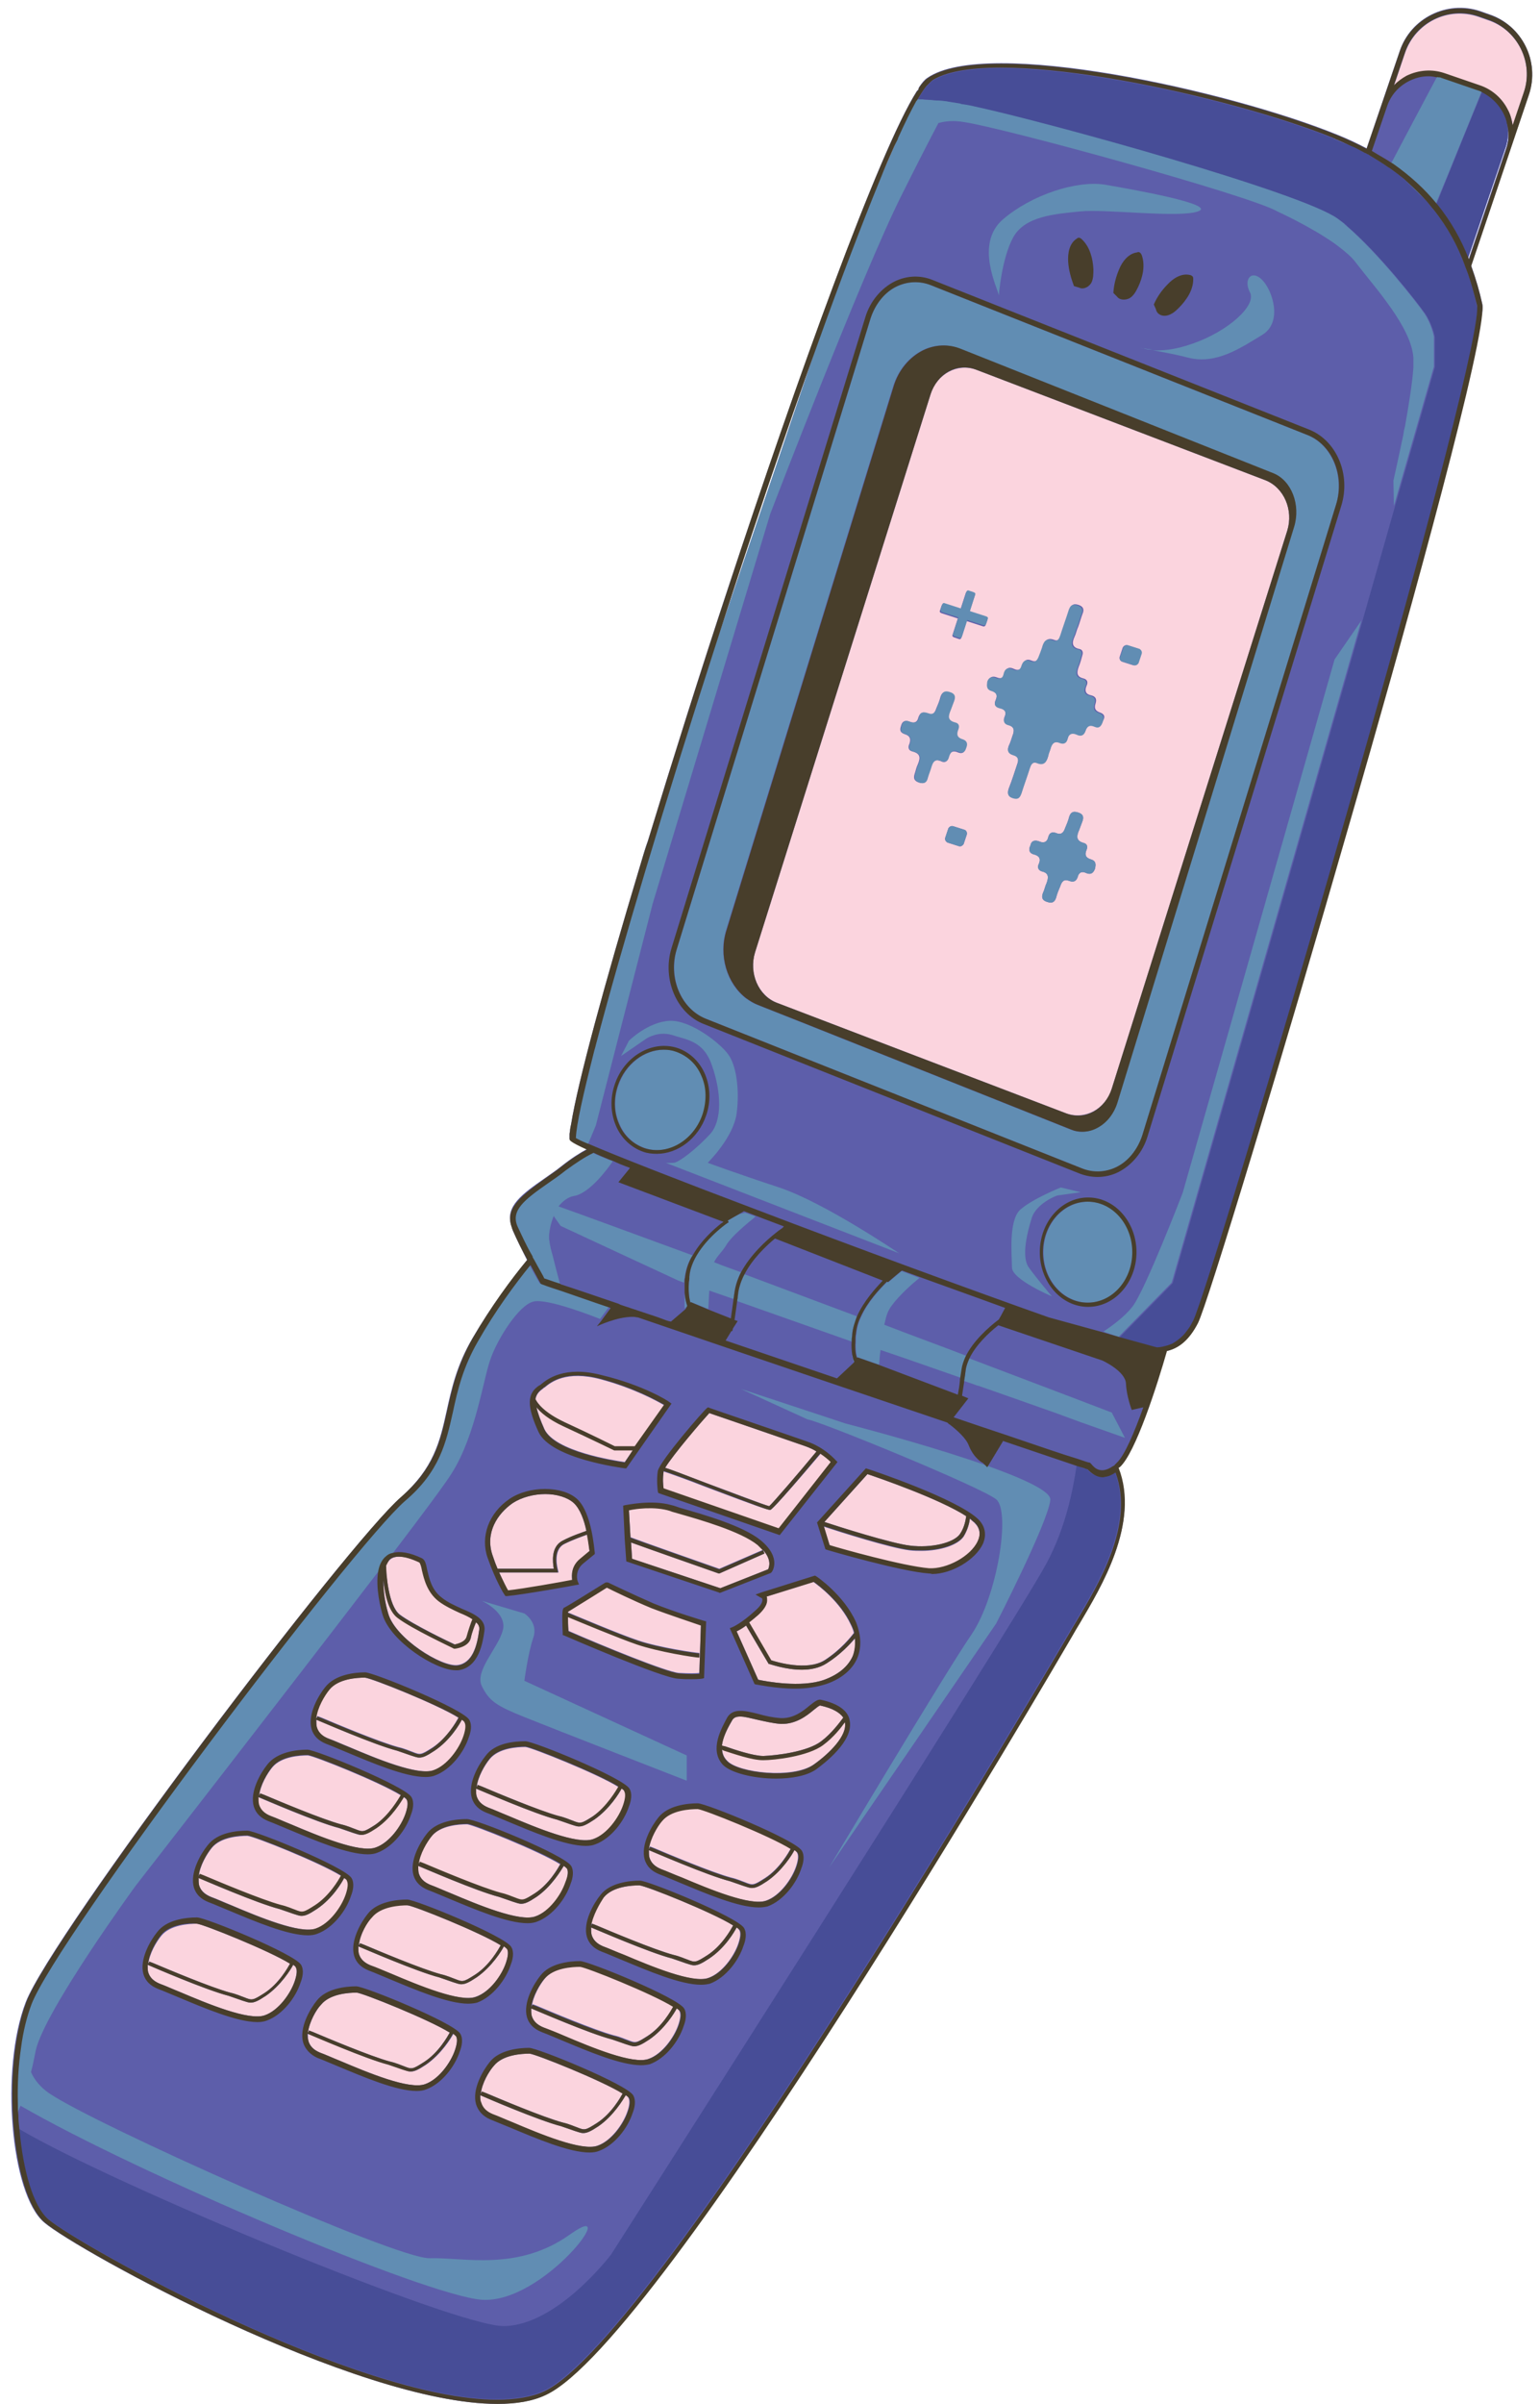
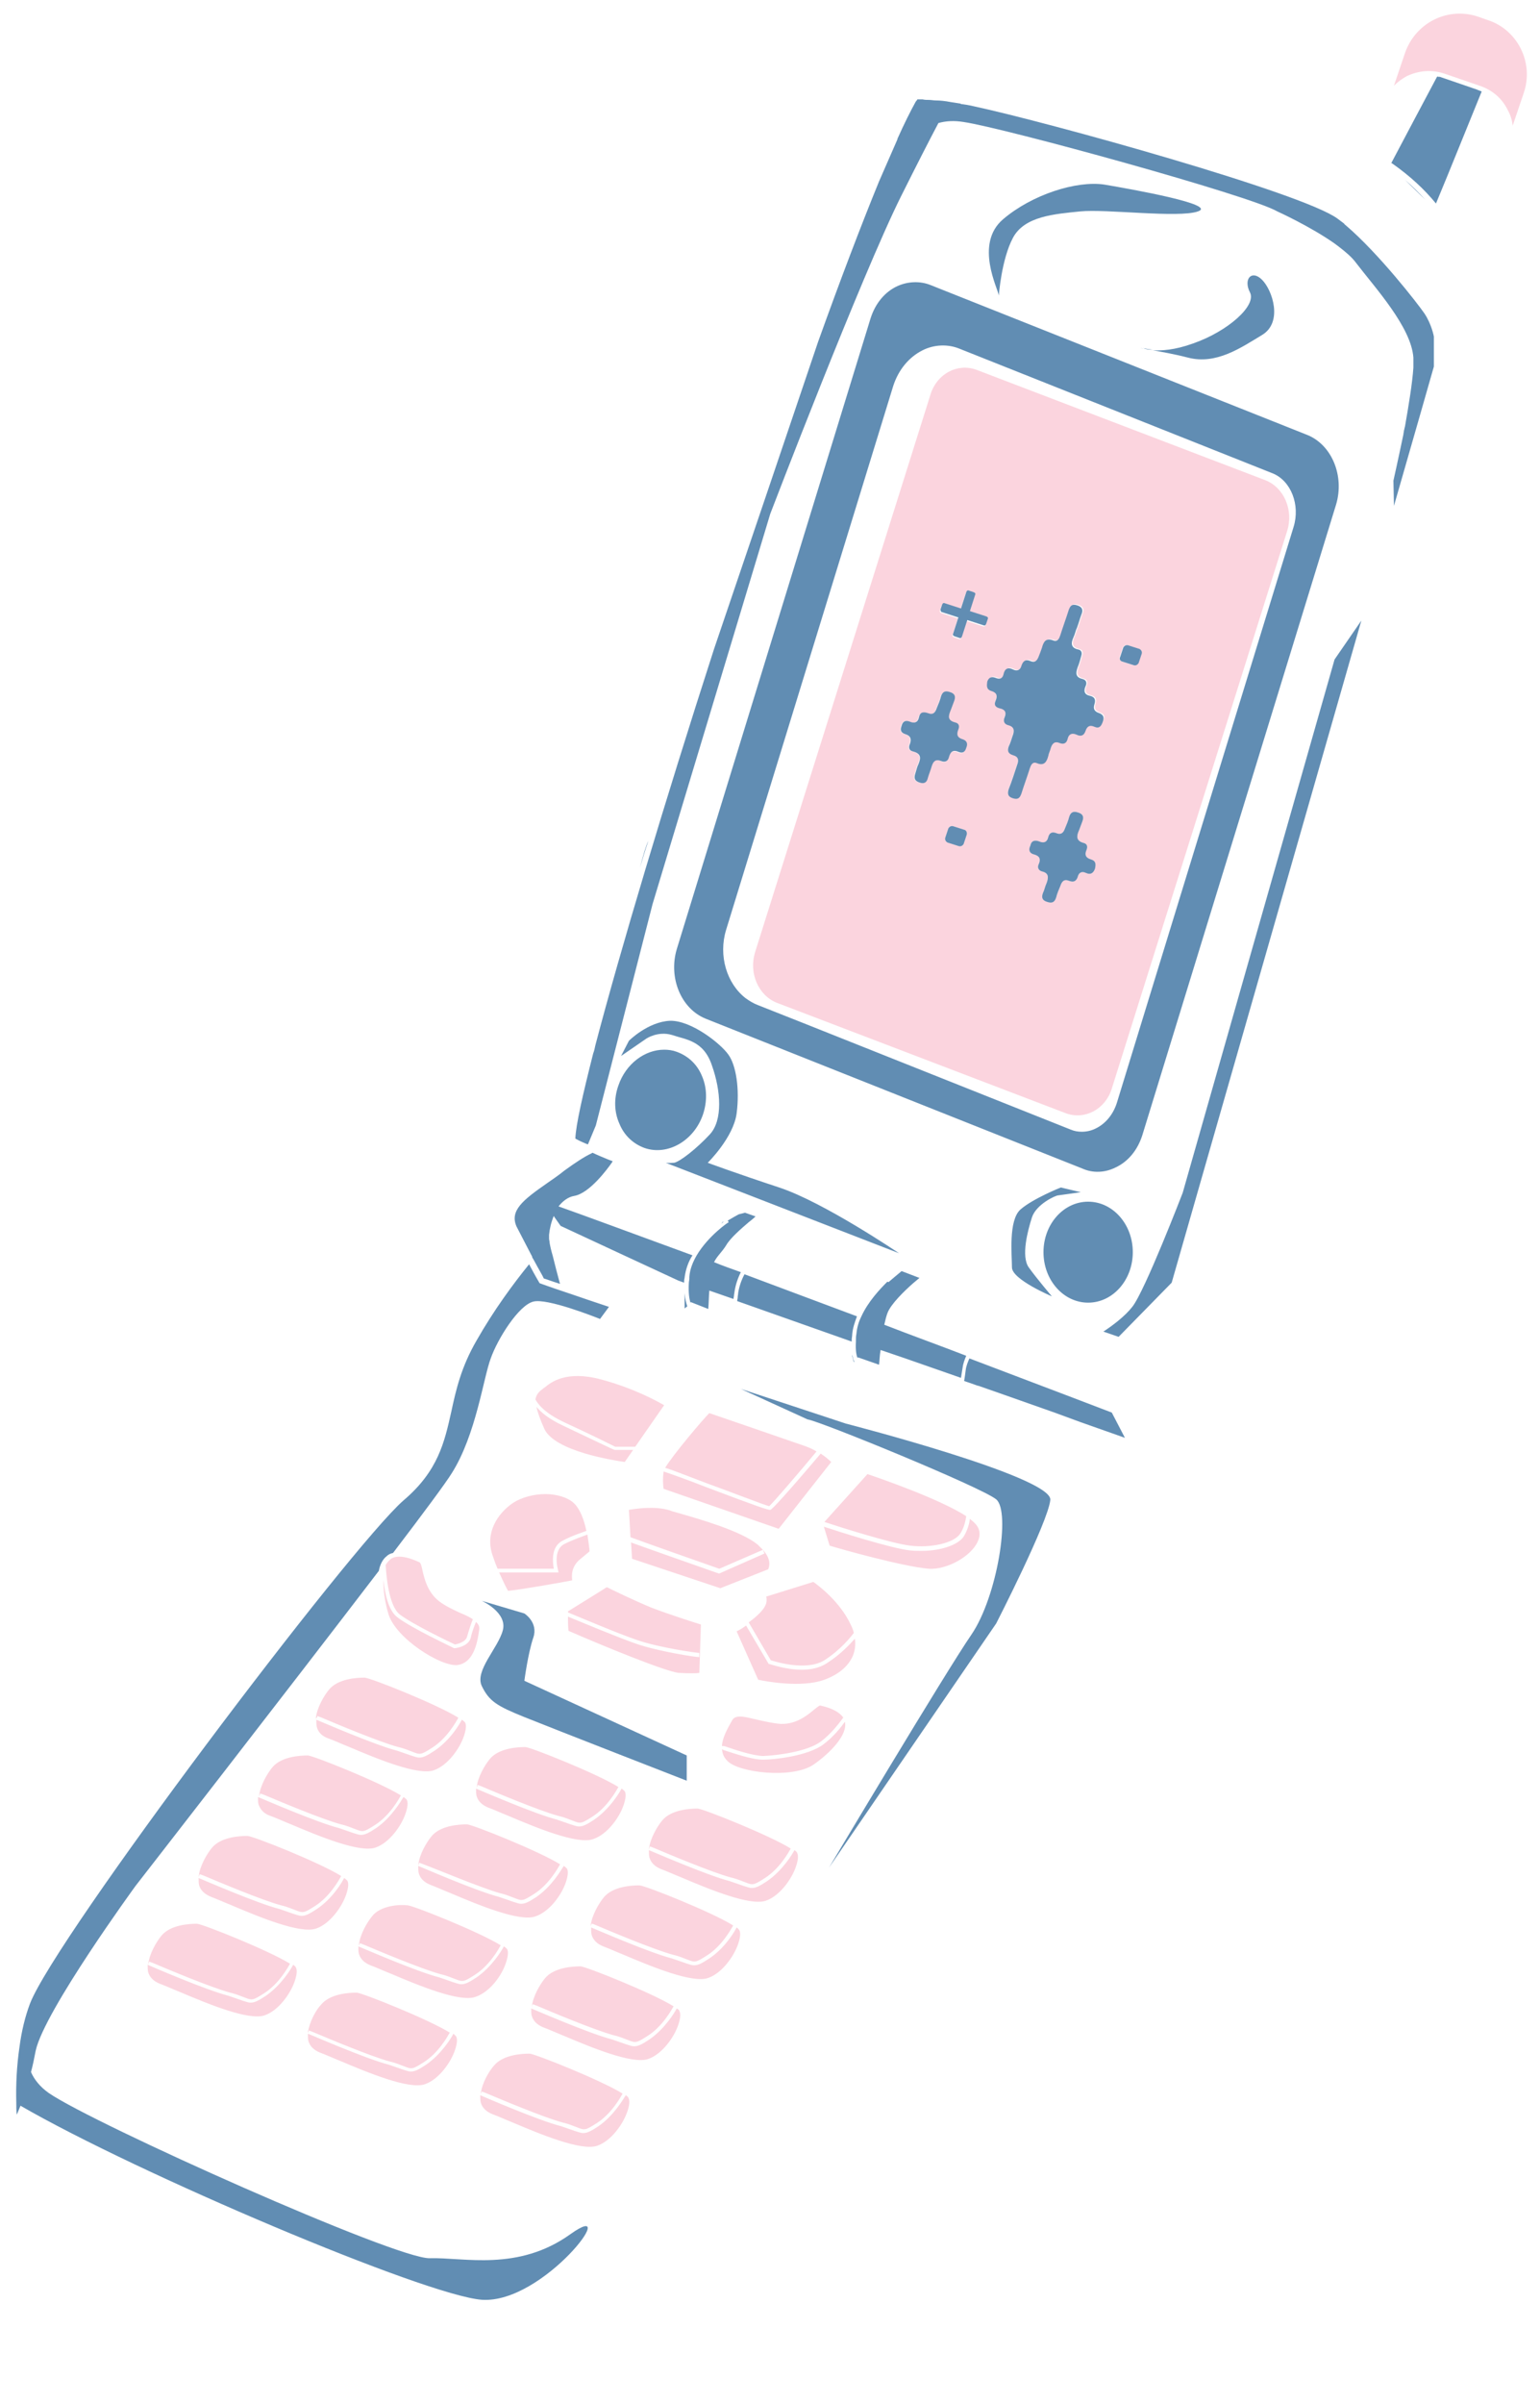
<svg xmlns="http://www.w3.org/2000/svg" height="457.1" preserveAspectRatio="xMidYMid meet" version="1.0" viewBox="-2.2 -1.5 293.1 457.1" width="293.1" zoomAndPan="magnify">
  <g>
    <g id="change1_1">
-       <path d="M281.2,1.2l-1.7-0.6c-6.3-2.1-13.2,1.3-15.3,7.6l-6.3,18.5c-1.7-0.9-3.6-1.8-5.6-2.6 c-20.7-8.4-66.8-18.6-78-10.8c-0.5,0.3-1,0.9-1.6,1.8c0,0,0,0,0,0.1c0,0,0,0.1-0.1,0.1c0,0,0-0.1,0.1-0.1c0,0,0,0,0,0 c0,0.1-0.1,0.2-0.1,0.2c0,0,0,0.1,0,0.1c0,0-0.1,0.1-0.1,0.1c0,0-0.1,0.1-0.1,0.1c0,0,0,0,0,0c0,0,0,0-0.1,0.1 c-7.2,11.3-22.8,54.8-36,94.7c-5.2,15.7-10.5,32.5-15.2,47.9c-0.4,1-0.9,2.8-1.6,5.1c-6.6,22-11.7,40.6-13,48.7 c-0.1,0.4-0.1,0.8-0.2,1.1c0,0,0,0,0,0c0,0.3-0.1,0.6-0.1,0.8c0,0.1,0,0.2,0,0.3c0,0.1,0,0.3,0,0.4c0,0.1,0,0.1,0,0.2c0,0,0,0,0,0 c0,0.2,0,0.5,3.3,2c-1.3,0.7-2.9,1.7-4.8,3.2c-1.1,0.9-2.2,1.6-3.3,2.4c-4.2,2.9-7.5,5.3-6.3,8.9c0.1,0.3,0.2,0.6,0.3,1 c0.8,1.8,1.8,3.8,2.7,5.6c-3,3.7-6.9,8.9-10.4,14.9c-3,5.1-4,9.7-4.9,13.8c-1.3,5.9-2.5,10.9-8.7,16.4 C63.9,292,7.6,366.4,2.7,379.2c-4.9,12.6-2.9,36.5,3.5,41.9c6.2,5.3,59.3,34.5,86.2,34.5c3.6,0,6.7-0.5,9.2-1.7 c22-10.3,97.1-139.1,100.3-144.5c0.4-0.6,0.8-1.4,1.3-2.2c4.1-6.7,11.6-19.1,7.4-29.6c0.1,0,0.1-0.1,0.2-0.1c3-2.6,7.2-15.8,9-22.1 c2.1-0.6,4.2-2,5.9-5.3c1.8-3.5,16.2-51,29.1-95.9c9.2-31.8,23.9-84.3,25-96c0,0,0-0.1,0.1-0.1l0-0.2c0.1-0.8,0.1-1.4,0-1.7 c-0.5-2.3-1.2-4.7-2.1-7.2l11-32.6C290.9,10.2,287.5,3.3,281.2,1.2z M279.8,16c0.3,0.1,0.5,0.3,0.7,0.4 C280.3,16.2,280.1,16.1,279.8,16C279.8,16,279.8,16,279.8,16z M103.4,243.5c0.4,0.1,0.7,0.3,1.2,0.4c-1.4-0.5-2.5-0.9-3.2-1.1 c0.2,0.1,0.5,0.2,0.9,0.3C102.6,243.2,103,243.4,103.4,243.5z M113.8,218.9L113.8,218.9c-0.3-0.1-0.6-0.2-0.9-0.4 C113.2,218.6,113.5,218.8,113.8,218.9L113.8,218.9c0.2,0.1,0.5,0.2,0.8,0.3C114.3,219.1,114,219,113.8,218.9z M183.1,244 c0.1,0,0.1,0,0.2,0.1c0,0,0,0,0,0C183.2,244.1,183.1,244,183.1,244C183,244,183,244,183.1,244z M187.1,245.4 C187.1,245.4,187.1,245.4,187.1,245.4L187.1,245.4C187.1,245.4,187.1,245.4,187.1,245.4z M119.6,220.1c0,0,0.1,0,0.1,0c0,0,0,0,0,0 C119.6,220.1,119.6,220.1,119.6,220.1C119.5,220.1,119.5,220.1,119.6,220.1z M251.9,25c1,0.4,1.9,0.8,2.9,1.3l-3.3-1.4 C251.6,24.9,251.8,24.9,251.9,25z M168,26.2c0.2-0.4,0.4-0.8,0.6-1.2l-2.1,4.8l2.1-4.8l-3,6.9l0.9-2.1l-1.4,3.2 C166.1,30.5,167.1,28.2,168,26.2z M165.1,33c-0.1,0.2-0.1,0.3-0.2,0.5C165,33.3,165,33.1,165.1,33L165.1,33z M153.5,63.5 c-5.2,15.4-13.1,38.7-19.8,58.4C140.2,101.7,147.1,81.2,153.5,63.5z M111,197.3c-0.1,0.5-0.2,1-0.4,1.5l0,0 C110.8,198.3,110.9,197.8,111,197.3z M284.8,25.1c-0.1,0.6-0.2,1.1-0.4,1.7l-7.1,21c0-0.1-0.1-0.2-0.1-0.2c0,0,0,0,0,0l7.2-21.2 c0.4-1.3,0.5-2.6,0.3-4C284.9,23.3,284.9,24.2,284.8,25.1z" fill="#5D5EAA" />
-     </g>
+       </g>
    <g id="change2_1">
      <path d="M287.8,16.2l-2.1,6.2c-0.1-1-0.4-2-0.9-2.9c-1.1-2.3-3-3.9-5.4-4.7l-6.7-2.3c-2.4-0.8-4.9-0.6-7.2,0.5 c-0.9,0.5-1.7,1.1-2.4,1.8l2.1-6.2c2-5.8,8.2-8.9,14-6.9l1.7,0.6C286.6,4.1,289.8,10.4,287.8,16.2z M105.3,269c5,2.3,9,4.3,9.6,4.6 h3.8l5.5-7.9c-1.4-0.8-5.7-3.2-12-4.9c-6.7-1.8-9.6,0.6-10.7,1.5c-0.2,0.1-0.3,0.2-0.4,0.3c-0.7,0.5-1.2,1-1.4,2 C100.1,265.3,101.2,267.1,105.3,269z M105,269.6c-2.8-1.3-4.3-2.6-5.1-3.6c0.2,1,0.7,2.4,1.5,4.2c2,4.3,13.3,6,15.3,6.3l1.6-2.3 l-3.5,0C114.6,274.2,110.3,272.1,105,269.6z M144.4,285.6C144.4,285.6,144.3,285.6,144.4,285.6c-0.5,0-2.1-0.5-12.4-4.4 c-3.3-1.3-6.7-2.5-7.9-2.9c0,0,0,0.1,0,0.1c-0.2,1.3-0.1,2.6,0,3.2l21.9,7.6l10-12.7c-0.4-0.4-1.1-1-2-1.6 C145,285.5,144.5,285.6,144.4,285.6z M144.2,284.9c0.6-0.5,5.7-6.4,9-10.4c-0.6-0.4-1.3-0.7-2.1-1c-2.9-1-16.2-5.6-18.3-6.3 c-1.3,1.3-6.9,7.9-8.4,10.4c1,0.3,3.1,1.1,7.8,2.9C136.9,282.2,143.3,284.7,144.2,284.9z M180.5,290.2c0.9-1.3,1.1-2.8,1.2-3.4 c-5.1-3.3-16.7-7.3-18.8-8l-8.2,9.1c2.7,0.9,12.8,4.1,16.3,4.5C175,292.9,179.3,291.9,180.5,290.2z M182.4,287.3 c-0.1,0.8-0.4,2.1-1.2,3.4c-1.1,1.6-4.4,2.7-8,2.7c-0.7,0-1.5,0-2.3-0.1c-3.5-0.4-13.3-3.5-16.3-4.5l1.1,3.6c1.9,0.6,14,4,18.9,4.4 c3.4,0.2,8-2.3,9.3-5.2c0.6-1.3,0.4-2.5-0.6-3.5C183,287.8,182.7,287.6,182.4,287.3z M154.7,314.2c3.1-2,5-4.4,5.6-5.2 c-0.1-0.5-0.3-1-0.6-1.6c-2-4.3-6.1-7.4-7.1-8.1l-9,2.8c0.1,0.1,0.1,0.3,0.1,0.5c0.1,0.9-0.5,1.9-1.7,3c-0.6,0.6-1.2,1-1.7,1.4 l4.2,7.2C145.5,314.5,151.3,316.3,154.7,314.2z M155.1,314.8c-1.4,0.9-3.1,1.2-4.7,1.2c-3.1,0-6.1-1.1-6.2-1.1l-0.1,0l-4.3-7.3 c-0.8,0.6-1.4,0.9-1.8,1.1l4.1,9.2c1.4,0.3,8.2,1.6,12.6,0c2.7-1,4.5-2.5,5.4-4.5c0.4-1,0.6-2.1,0.4-3.3 C159.6,311.1,157.8,313.1,155.1,314.8z M92.5,296.8h10.7c-0.2-1.2-0.6-4.1,1.6-5.3c1.9-1,3.8-1.6,4.6-1.9c-0.4-2-1.2-4.2-2.4-5.3 c-1.2-1.1-3.3-1.7-5.4-1.7c-2.2,0-4.5,0.6-6.2,1.7c-2.9,2-5.4,5.7-3.8,10.1C91.9,295.3,92.2,296.1,92.5,296.8z M94.5,301 c2.9-0.3,10.2-1.6,12.2-2c-0.1-0.9-0.2-2.6,1.5-4l1.8-1.5c0-0.5-0.2-1.8-0.4-3.2c-0.8,0.3-2.6,0.9-4.4,1.8 c-2.3,1.2-1.2,4.9-1.2,4.9l0.1,0.5H92.8C93.6,299.3,94.2,300.5,94.5,301z M134.7,296.8l8.3-3.6c-0.3-0.3-0.6-0.6-1-1 c-3.2-2.6-10.9-4.8-15.1-6c-0.6-0.2-1.2-0.3-1.6-0.5c-2.9-0.9-6.6-0.3-7.8-0.1l0.3,5.2C120.2,291.7,128.7,294.7,134.7,296.8z M143,293.2l0.3,0.7l-8.6,3.8l-0.1,0c-3.4-1.2-13.4-4.7-16.7-5.9l0.2,3.1l16.8,5.6l9.1-3.6C144.2,296.4,144.7,295.1,143,293.2z M130.9,316.6l0.3-9.2c-1.3-0.4-6-1.9-9.4-3.2c-3.4-1.4-7.5-3.4-8.5-3.9c-5.1,3.2-6.8,4.2-7.4,4.6c0,0,0,0.1,0,0.2 c1.7,0.7,9.7,4.1,13.3,5.3c4.1,1.4,11.1,2.4,11.7,2.4l0,0.8c-0.8,0-7.8-1.1-11.9-2.5c-3.5-1.2-10.9-4.3-13.1-5.2 c0,0.7,0,1.7,0.1,2.7c6.4,2.8,18.6,7.8,21,8C129,316.7,130.3,316.7,130.9,316.6z M84.9,315.1c2.8-0.4,3.7-3.6,4.1-6.7 c0.1-0.6-0.1-1-0.6-1.5c-0.3,0.7-0.8,2-1,3c-0.4,1.7-2.9,2-3,2l-0.1,0l-0.1,0c-0.3-0.2-8.1-3.8-10.8-5.9c-1.7-1.3-2.4-4.6-2.6-7.1 c-0.1,2,0.3,4.4,0.9,6.4C73,310,81.8,315.5,84.9,315.1z M73.9,305.5c2.5,1.9,9.6,5.3,10.5,5.7c0.4-0.1,2-0.4,2.3-1.5 c0.3-1.1,0.8-2.6,1.1-3.3c-0.6-0.4-1.4-0.8-2.4-1.2c-1.3-0.6-2.8-1.3-4-2.2c-2.2-1.7-2.8-4.2-3.2-5.9c-0.1-0.6-0.3-1.3-0.5-1.5 c-1.5-0.7-2.8-1.1-3.9-1.1c-0.8,0-1.4,0.2-1.8,0.6c-0.3,0.3-0.6,0.6-0.8,1C71.3,297.7,71.7,303.8,73.9,305.5z M135.9,330.6 c1.7,0.6,5.3,1.8,7.2,1.8c2.5-0.1,8.4-0.8,11-2.8c2-1.5,3.6-3.7,4.2-4.5c-0.7-1-2.1-1.8-4.4-2.3c0,0,0,0,0,0 c-0.2,0-0.8,0.5-1.3,0.9c-1.3,1.1-3.4,2.7-6.2,2.6c-1.5-0.1-3.1-0.5-4.5-0.8c-1.3-0.3-2.4-0.6-3.2-0.6c-0.8,0-1.3,0.2-1.6,0.8 c-0.9,1.6-1.8,3.2-1.9,4.8C135.4,330.5,135.6,330.5,135.9,330.6z M158.6,325.9c-0.7,1-2.2,2.9-4.1,4.3c-2.9,2.2-9.4,2.9-11.4,2.9 c0,0-0.1,0-0.1,0c-2.1,0-5.5-1.2-7.4-1.8c-0.2-0.1-0.3-0.1-0.4-0.2c0.1,0.8,0.3,1.5,1,2.2c2.1,2.3,12.5,3.5,16.5,0.7 C155.7,331.9,159.2,328.4,158.6,325.9C158.7,325.9,158.6,325.9,158.6,325.9z M60.4,329.1c1.1,0.4,2.4,1,3.9,1.6 c5.2,2.2,13.1,5.5,16.1,4.4c2.6-0.9,4.9-4.1,5.7-6.5c0.4-1.2,0.5-2.1,0.2-2.6c-0.1-0.1-0.3-0.3-0.6-0.5c-0.4,0.8-2.2,3.9-5.2,5.9 c-1.5,1-2.2,1.3-2.9,1.3c-0.5,0-0.9-0.2-1.6-0.4c-0.6-0.2-1.4-0.5-2.6-0.9c-4.3-1.1-14.4-5.5-15.4-5.9c0,0.5,0,1,0.1,1.4 C58.4,328,59.2,328.7,60.4,329.1z M58.1,325.1l0.1-0.3c0,0,0.3,0.1,0.8,0.3c2.6,1.1,10.9,4.6,14.6,5.6c1.3,0.3,2.1,0.7,2.7,0.9 c1.5,0.6,1.6,0.6,3.8-0.8c2.8-1.8,4.5-4.9,4.9-5.6c0,0,0,0,0-0.1c-4-2.5-16.5-7.5-17.8-7.6c-1.5,0-5.1,0.2-6.8,2.3 c-0.9,1.1-2.3,3.4-2.5,5.5L58.1,325.1L58.1,325.1z M85.5,325.1L85.5,325.1L85.5,325.1L85.5,325.1z M88.7,337.9c0,0,0.3,0.1,0.8,0.3 c2.6,1.1,10.9,4.6,14.6,5.6c1.3,0.3,2.1,0.7,2.7,0.9c1.5,0.6,1.6,0.6,3.8-0.8c2.8-1.8,4.5-4.9,4.9-5.6c0,0,0,0,0,0 c-4-2.5-16.5-7.5-17.7-7.6c-1.5,0-5.1,0.2-6.8,2.3c-0.9,1.1-2.3,3.4-2.5,5.5L88.7,337.9z M116.5,341.7c0.4-1.2,0.5-2.1,0.2-2.6 c-0.1-0.1-0.3-0.3-0.6-0.5c-0.4,0.8-2.3,3.9-5.2,5.9c-1.5,1-2.2,1.3-2.9,1.3c-0.5,0-0.9-0.2-1.6-0.4c-0.6-0.2-1.4-0.5-2.6-0.9 c-4.3-1.1-14.4-5.5-15.4-5.9c0,0.5,0,1,0.1,1.4c0.3,1,1,1.7,2.2,2.2c1.1,0.4,2.4,1,3.9,1.6c5.2,2.2,13.1,5.5,16.1,4.4 C113.4,347.3,115.7,344.1,116.5,341.7z M115.9,338.2L115.9,338.2L115.9,338.2L115.9,338.2z M149,350.3c-0.4,0.8-2.3,3.9-5.2,5.9 c-1.5,1-2.2,1.3-2.9,1.3c-0.5,0-0.9-0.2-1.6-0.4c-0.6-0.2-1.4-0.5-2.6-0.9c-4.3-1.1-14.4-5.5-15.4-5.9c0,0.5,0,1,0.1,1.4 c0.3,1,1,1.7,2.2,2.2c1.1,0.4,2.4,1,3.9,1.6c5.2,2.2,13.1,5.5,16.1,4.4c2.6-0.9,4.9-4.1,5.7-6.5c0.4-1.2,0.5-2.1,0.2-2.6 C149.5,350.7,149.3,350.5,149,350.3z M121.4,349.9l0.1-0.3c0,0,0.3,0.1,0.8,0.3c2.6,1.1,10.9,4.6,14.6,5.6c1.3,0.3,2.1,0.7,2.7,0.9 c1.5,0.6,1.6,0.6,3.8-0.8c2.8-1.8,4.5-4.9,4.9-5.6c0,0,0,0,0,0c-4-2.5-16.5-7.5-17.7-7.6c-1.5,0-5.1,0.2-6.8,2.3 c-0.9,1.1-2.3,3.4-2.5,5.5L121.4,349.9L121.4,349.9z M148.8,349.9L148.8,349.9L148.8,349.9L148.8,349.9z M48.1,339.8 c2.6,1.1,10.9,4.6,14.6,5.6c1.3,0.3,2.1,0.7,2.7,0.9c1.5,0.6,1.6,0.6,3.8-0.8c2.8-1.8,4.5-4.9,4.9-5.6c0,0,0,0,0,0 c-4-2.5-16.5-7.5-17.7-7.6c-1.5,0-5.1,0.2-6.8,2.3c-0.9,1.1-2.3,3.4-2.5,5.5l0.2-0.5C47.3,339.5,47.6,339.6,48.1,339.8z M49.3,343.8c1.1,0.4,2.4,1,3.9,1.6c5.2,2.2,13.1,5.5,16.1,4.4c2.6-0.9,4.9-4.1,5.7-6.5c0.4-1.2,0.5-2.1,0.2-2.6 c-0.1-0.1-0.3-0.3-0.6-0.5c-0.5,0.8-2.3,3.9-5.2,5.9c-1.5,1-2.2,1.3-2.9,1.3c-0.5,0-0.9-0.2-1.6-0.4c-0.6-0.2-1.4-0.5-2.6-0.9 c-4.3-1.1-14.4-5.5-15.4-5.9c0,0.5,0,1,0.1,1.4C47.4,342.7,48.1,343.4,49.3,343.8z M105.5,356.4c0.4-1.2,0.5-2.1,0.2-2.6 c-0.1-0.1-0.3-0.3-0.6-0.5c-0.5,0.8-2.3,3.9-5.2,5.9c-1.5,1-2.2,1.3-2.9,1.3c-0.5,0-0.9-0.2-1.6-0.4c-0.6-0.2-1.4-0.5-2.6-0.9 c-4.3-1.1-14.4-5.5-15.4-5.9c0,0.5,0,1,0.1,1.4c0.3,1,1,1.7,2.2,2.2c1.1,0.4,2.4,1,3.9,1.6c5.2,2.2,13.1,5.5,16.1,4.4 C102.4,362,104.7,358.8,105.5,356.4z M93,358.5c1.3,0.3,2.1,0.7,2.7,0.9c1.5,0.6,1.6,0.6,3.8-0.8c2.8-1.8,4.5-4.9,4.9-5.6 c0,0,0,0,0,0c-4-2.5-16.5-7.5-17.7-7.6c-1.5,0-5.1,0.2-6.8,2.3c-0.9,1.1-2.3,3.4-2.5,5.5l0.2-0.5c0,0,0.3,0.1,0.8,0.3 C81.1,354,89.4,357.5,93,358.5z M104.9,352.9L104.9,352.9L104.9,352.9L104.9,352.9z M111.3,364.6c2.6,1.1,10.9,4.6,14.6,5.6 c1.3,0.3,2.1,0.7,2.7,0.9c1.5,0.6,1.6,0.6,3.8-0.8c2.8-1.8,4.5-4.9,4.9-5.6c0,0,0,0,0-0.1c-4-2.5-16.5-7.5-17.8-7.6 c-1.5,0-5.1,0.2-6.8,2.3c-0.9,1.1-2.3,3.4-2.5,5.5l0.2-0.5C110.6,364.3,110.8,364.4,111.3,364.6z M138,365 c-0.4,0.8-2.2,3.9-5.2,5.9c-1.5,1-2.2,1.3-2.9,1.3c-0.5,0-0.9-0.2-1.6-0.4c-0.6-0.2-1.4-0.5-2.6-0.9c-4.3-1.1-14.4-5.5-15.4-5.9 c0,0.5,0,1,0.1,1.4c0.3,1,1,1.7,2.2,2.2c1.1,0.4,2.4,1,3.9,1.6c5.2,2.2,13.1,5.5,16.1,4.4c2.6-0.9,4.9-4.1,5.7-6.5 c0.4-1.2,0.5-2.1,0.2-2.6C138.4,365.4,138.3,365.2,138,365z M137.8,364.6L137.8,364.6L137.8,364.6L137.8,364.6z M38,359.2 c1.1,0.4,2.4,1,3.9,1.6c5.2,2.2,13.1,5.5,16.1,4.4c2.6-0.9,4.9-4.1,5.7-6.5c0.4-1.2,0.5-2.1,0.2-2.6c-0.1-0.1-0.3-0.3-0.6-0.5 c-0.4,0.8-2.2,3.9-5.2,5.9c-1.5,1-2.2,1.3-2.9,1.3c-0.5,0-0.9-0.2-1.6-0.4c-0.6-0.2-1.4-0.5-2.6-0.9c-4.3-1.1-14.4-5.5-15.4-5.9 c0,0.5,0,1,0.1,1.4C36,358,36.8,358.7,38,359.2z M36.7,355.2c2.6,1.1,10.9,4.6,14.6,5.6c1.3,0.3,2.1,0.7,2.7,0.9 c1.5,0.6,1.6,0.6,3.8-0.8c2.8-1.8,4.5-4.9,4.9-5.6c0,0,0,0,0-0.1c-4-2.5-16.5-7.5-17.8-7.6c-1.5,0-5.1,0.2-6.8,2.3 c-0.9,1.1-2.3,3.4-2.5,5.5l0.2-0.5C35.9,354.9,36.2,355,36.7,355.2z M63.1,355.2L63.1,355.2L63.1,355.2L63.1,355.2z M94.1,371.7 c0.4-1.2,0.5-2.1,0.2-2.6c-0.1-0.1-0.3-0.3-0.6-0.5c-0.4,0.8-2.3,3.9-5.2,5.9c-1.5,1-2.2,1.3-2.9,1.3c-0.5,0-0.9-0.2-1.6-0.4 c-0.6-0.2-1.4-0.5-2.6-0.9c-4.3-1.1-14.4-5.5-15.4-5.9c0,0.5,0,1,0.1,1.4c0.3,1,1,1.7,2.2,2.2c1.1,0.4,2.4,1,3.9,1.6 c5.2,2.2,13.1,5.5,16.1,4.4C91,377.3,93.3,374.2,94.1,371.7z M68.6,362.9c-0.9,1.1-2.3,3.4-2.5,5.5l0.1-0.1l0,0l0.1-0.3 c0,0,0.3,0.1,0.8,0.3c2.6,1.1,10.9,4.6,14.6,5.6c1.3,0.3,2.1,0.7,2.7,0.9c1.5,0.6,1.6,0.6,3.8-0.8c2.8-1.8,4.5-4.9,4.9-5.6 c0,0,0,0,0,0c-4-2.5-16.5-7.5-17.7-7.6C73.9,360.6,70.2,360.8,68.6,362.9z M93.5,368.2L93.5,368.2L93.5,368.2L93.5,368.2z M99.2,379.6c0,0,0.3,0.1,0.8,0.3c2.6,1.1,10.9,4.6,14.6,5.6c1.3,0.3,2.1,0.7,2.7,0.9c1.5,0.6,1.6,0.6,3.8-0.8 c2.8-1.8,4.5-4.9,4.9-5.6c0,0,0,0,0,0c-4-2.5-16.5-7.5-17.7-7.6c-1.5,0-5.1,0.2-6.8,2.3c-0.9,1.1-2.3,3.4-2.5,5.5L99,380 L99.2,379.6z M126.6,380.4c-0.4,0.8-2.3,3.9-5.2,5.9c-1.5,1-2.2,1.3-2.9,1.3c-0.5,0-0.9-0.2-1.6-0.4c-0.6-0.2-1.4-0.5-2.6-0.9 c-4.3-1.1-14.4-5.5-15.4-5.9c0,0.5,0,1,0.1,1.4c0.3,1,1,1.7,2.2,2.2c1.1,0.4,2.4,1,3.9,1.6c5.2,2.2,13.1,5.5,16.1,4.4 c2.6-0.9,4.9-4.1,5.7-6.5c0.4-1.2,0.5-2.1,0.2-2.6C127.1,380.7,126.9,380.6,126.6,380.4z M126.4,380L126.4,380L126.4,380L126.4,380 z M53.6,372.1c-0.4,0.8-2.3,3.9-5.2,5.9c-1.5,1-2.2,1.3-2.9,1.3c-0.5,0-0.9-0.2-1.6-0.4c-0.6-0.2-1.4-0.5-2.6-0.9 c-4.3-1.1-14.5-5.5-15.4-5.9c0,0.5,0,1,0.1,1.4c0.3,1,1,1.7,2.2,2.2c1.1,0.4,2.4,1,3.9,1.6c5.2,2.2,13.1,5.5,16.1,4.4 c2.6-0.9,4.9-4.1,5.7-6.5c0.4-1.2,0.5-2.1,0.2-2.6C54.1,372.5,53.9,372.3,53.6,372.1z M26.1,371.8l0.1-0.3c0,0,0.3,0.1,0.8,0.3 c2.6,1.1,10.9,4.6,14.6,5.6c1.3,0.3,2.1,0.7,2.7,0.9c1.5,0.6,1.6,0.6,3.8-0.8c2.8-1.8,4.5-4.9,4.9-5.6c0,0,0,0,0,0 c-4-2.5-16.5-7.5-17.7-7.6c-1.5,0-5.1,0.2-6.8,2.3c-0.9,1.1-2.3,3.4-2.5,5.5L26.1,371.8L26.1,371.8z M53.4,371.8L53.4,371.8 L53.4,371.8L53.4,371.8z M84.1,385.2c-0.4,0.8-2.3,3.9-5.2,5.9c-1.5,1-2.2,1.3-2.9,1.3c-0.5,0-0.9-0.2-1.6-0.4 c-0.6-0.2-1.4-0.5-2.6-0.9c-4.3-1.1-14.4-5.5-15.4-5.9c0,0.5,0,1,0.1,1.4c0.3,1,1,1.7,2.2,2.2c1.1,0.4,2.4,1,3.9,1.6 c5.2,2.2,13.1,5.5,16.1,4.4c2.6-0.9,4.9-4.1,5.7-6.5c0.4-1.2,0.5-2.1,0.2-2.6C84.5,385.6,84.3,385.4,84.1,385.2z M56.4,385l0.1-0.1 l0.1-0.3c0,0,0.3,0.1,0.8,0.3c2.6,1.1,10.9,4.6,14.6,5.6c1.3,0.3,2.1,0.7,2.7,0.9c1.5,0.6,1.6,0.6,3.8-0.8c2.8-1.8,4.5-4.9,4.9-5.6 c0,0,0,0,0,0c-4-2.5-16.5-7.5-17.7-7.6c-1.5,0-5.1,0.2-6.8,2.3C58,380.6,56.7,382.9,56.4,385z M83.8,384.8L83.8,384.8L83.8,384.8 L83.8,384.8z M89.3,396.7l0.2-0.5c0,0,0.3,0.1,0.8,0.3c2.6,1.1,10.9,4.6,14.6,5.6c1.3,0.3,2.1,0.7,2.7,0.9c1.5,0.6,1.6,0.6,3.8-0.8 c2.8-1.8,4.5-4.9,4.9-5.6c0,0,0,0,0,0c-4-2.5-16.5-7.5-17.7-7.6c-1.5,0-5.1,0.2-6.8,2.3C90.9,392.3,89.5,394.6,89.3,396.7z M116.9,396.9c-0.5,0.8-2.3,3.9-5.2,5.9c-1.5,1-2.2,1.3-2.9,1.3c-0.5,0-0.9-0.2-1.6-0.4c-0.6-0.2-1.4-0.5-2.6-0.9 c-4.3-1.1-14.5-5.5-15.4-5.9c0,0.5,0,1,0.1,1.4c0.3,1,1,1.7,2.2,2.2c1.1,0.4,2.4,1,3.9,1.6c5.2,2.2,13.1,5.5,16.1,4.4 c2.6-0.9,4.9-4.1,5.7-6.5c0.4-1.1,0.5-2.1,0.2-2.6C117.4,397.3,117.2,397.1,116.9,396.9z M242.8,99.4l-33.4,106.1 c-1.2,3.9-5.1,6-8.7,4.7l-55-21c-3.6-1.4-5.4-5.7-4.2-9.6l33.4-106.1c1.2-3.9,5.1-6,8.7-4.7l55,21C242.2,91.2,244,95.5,242.8,99.4z M178.3,142.6c0.3-1.1,0.8-1.5,1.9-1c0.8,0.3,1.2-0.1,1.4-0.8c0.3-0.7,0.2-1.3-0.6-1.6c-1.1-0.3-1.3-0.9-0.9-1.9 c0.2-0.5,0.2-1.1-0.5-1.3c-1.7-0.4-1.4-1.3-0.9-2.5c0.2-0.5,0.4-1.1,0.6-1.6c0.3-0.8,0.2-1.4-0.8-1.7c-0.9-0.3-1.4-0.1-1.7,0.8 c-0.2,0.8-0.5,1.5-0.8,2.2c-0.3,0.9-0.7,1.4-1.7,1c-0.8-0.4-1.4-0.2-1.7,0.7c-0.2,1-0.9,1.2-1.8,0.8c-0.8-0.3-1.3,0-1.5,0.8 c-0.3,0.8-0.2,1.3,0.7,1.6c1,0.3,1.2,0.9,0.9,1.8c-0.3,0.6-0.3,1.3,0.6,1.5c1.5,0.4,1.5,1.2,1,2.4c-0.3,0.6-0.4,1.2-0.6,1.8 c-0.3,0.9-0.1,1.4,0.8,1.7c0.9,0.3,1.4,0,1.6-0.9c0.2-0.7,0.5-1.4,0.7-2.1c0.3-1,0.7-1.5,1.8-1.1 C177.5,143.6,178.1,143.4,178.3,142.6z M181.4,156.3l-2.2-0.7c-0.4-0.1-0.7,0.1-0.9,0.4l-0.6,1.8c-0.1,0.4,0.1,0.7,0.4,0.9l2.2,0.7 c0.4,0.1,0.7-0.1,0.9-0.4l0.6-1.8C181.9,156.8,181.7,156.4,181.4,156.3z M185.4,117.3l0.3-0.9c0.1-0.2,0-0.4-0.3-0.5l-3.1-1l1-3.1 c0.1-0.2,0-0.4-0.3-0.5l-0.9-0.3c-0.2-0.1-0.4,0-0.5,0.3l-1,3.1l-3.1-1c-0.2-0.1-0.4,0-0.5,0.3l-0.3,0.9c-0.1,0.2,0,0.4,0.3,0.5 l3.1,1l-1,3.1c-0.1,0.2,0,0.4,0.3,0.5l0.9,0.3c0.2,0.1,0.4,0,0.5-0.3l1-3.1l3.1,1C185.1,117.7,185.4,117.5,185.4,117.3z M205.4,161.9c-1-0.3-1.2-0.9-0.8-1.8c0.2-0.5,0.2-1.1-0.5-1.3c-1.6-0.4-1.4-1.4-0.9-2.5c0.2-0.5,0.4-1.1,0.6-1.6 c0.3-0.8,0.2-1.4-0.8-1.7c-0.9-0.3-1.4-0.1-1.7,0.8c-0.2,0.8-0.5,1.5-0.8,2.2c-0.3,0.9-0.8,1.3-1.7,0.9c-0.8-0.3-1.3,0-1.5,0.8 c-0.2,0.9-0.8,1.2-1.7,0.8c-0.8-0.3-1.5-0.2-1.7,0.8c-0.4,0.8-0.2,1.5,0.8,1.7c1,0.3,1.2,0.9,0.8,1.8c-0.3,0.6-0.1,1.2,0.6,1.4 c1.3,0.3,1.3,1.1,0.9,2.2c-0.3,0.6-0.4,1.3-0.7,1.9c-0.3,0.8-0.2,1.4,0.8,1.7c0.9,0.3,1.4,0.1,1.7-0.8c0.2-0.8,0.5-1.5,0.8-2.2 c0.3-0.9,0.7-1.4,1.7-1c0.8,0.3,1.3,0.1,1.6-0.7c0.2-0.9,0.8-1.2,1.6-0.8c0.9,0.4,1.4,0,1.7-0.8 C206.4,162.8,206.4,162.2,205.4,161.9z M207.2,134c-0.9-0.3-1.2-0.8-0.9-1.7c0.3-0.9,0-1.4-0.9-1.6c-1-0.2-1.2-0.9-0.8-1.8 c0.3-0.6,0.2-1.2-0.6-1.4c-1.3-0.3-1.3-1.1-0.9-2.2c0.3-0.7,0.5-1.5,0.7-2.2c0.2-0.6,0-1.1-0.6-1.2c-1.4-0.3-1.4-1.2-0.9-2.3 c0.3-0.6,0.4-1.3,0.7-1.9c0.3-0.8,0.5-1.6,0.8-2.4c0.4-0.9,0.2-1.5-0.8-1.8c-1-0.3-1.3,0.1-1.6,0.9c-0.5,1.6-1.1,3.2-1.6,4.8 c-0.2,0.6-0.5,1.3-1.3,1c-1.5-0.6-1.9,0.3-2.2,1.4c-0.2,0.6-0.4,1.1-0.6,1.6c-0.3,0.8-0.7,1.3-1.6,0.9c-0.9-0.4-1.4,0-1.7,0.9 c-0.2,0.8-0.8,1.1-1.6,0.7c-1-0.5-1.6-0.1-1.8,0.9c-0.2,0.9-0.8,1-1.5,0.7c-0.8-0.3-1.3-0.1-1.6,0.7c-0.3,0.8-0.3,1.5,0.6,1.8 c1,0.3,1.2,0.9,0.8,1.8c-0.4,0.9,0,1.3,0.8,1.5c1,0.2,1.3,0.8,0.9,1.7c-0.3,0.7-0.1,1.3,0.7,1.5c1.2,0.3,1.2,1.1,0.8,2.1 c-0.2,0.6-0.4,1.3-0.7,1.9c-0.3,0.8-0.2,1.4,0.8,1.7c1.1,0.3,1.1,1,0.8,1.8c-0.5,1.5-1,3.1-1.6,4.6c-0.3,0.9-0.2,1.5,0.8,1.8 c1,0.3,1.3-0.1,1.6-0.9c0.5-1.6,1.1-3.2,1.6-4.8c0.2-0.6,0.5-1.3,1.3-1c1.4,0.6,1.9-0.2,2.2-1.3c0.1-0.6,0.4-1.1,0.5-1.6 c0.3-0.9,0.8-1.3,1.7-0.9c0.8,0.3,1.3,0,1.5-0.8c0.2-0.9,0.8-1.2,1.7-0.8c0.8,0.4,1.4,0.2,1.7-0.7c0.3-0.9,0.8-1.2,1.7-0.8 c0.9,0.4,1.3-0.1,1.6-1C208.2,134.8,208,134.3,207.2,134z M214.6,121.9l-2.2-0.7c-0.4-0.1-0.7,0.1-0.9,0.4l-0.6,1.8 c-0.1,0.4,0.1,0.7,0.4,0.9l2.2,0.7c0.4,0.1,0.7-0.1,0.9-0.4l0.6-1.8C215.1,122.4,214.9,122,214.6,121.9z" fill="#FBD4DE" />
    </g>
    <g id="change3_1">
-       <path d="M284.4,26.4l-7.2,21.2c-1.4-3.4-3.3-6.9-6-10.3c2.5-6.2,6.5-16.1,8.7-21.4c0.3,0.1,0.5,0.2,0.7,0.4 c2.1,1.3,3.5,3.3,4,5.6c0,0,0,0.1,0,0.1c0,0.1,0,0.2,0.1,0.3C284.9,23.7,284.8,25.1,284.4,26.4z M279.8,58.2 C279.9,58.2,279.9,58.1,279.8,58.2l0-0.2C279.8,58,279.8,58.1,279.8,58.2z M208.1,279c-2.3,0.7-3.4-1.3-3.6-1.3c0,0,0,0-0.1,0 c0,0,0,0-0.1,0c0,0-0.1,0-0.1,0c0,0-0.1,0-0.1,0c-0.1,0-0.1,0-0.2-0.1c-0.1,0-0.1,0-0.2-0.1c-0.1,0-0.2-0.1-0.3-0.1 c-0.1,0-0.2-0.1-0.2-0.1c-0.1,0-0.3-0.1-0.4-0.1c0,0-0.1,0-0.1,0c-0.7,4.7-2.1,11.9-5.8,18.7c-6,11.2-82.8,131.3-82.8,131.3 s-10.3,13.6-20.5,13.6c-9.2,0-73.9-26.7-92.2-37.5c0.7,7.8,2.6,14.6,5.5,17.1c6.2,5.2,58.8,34.3,85.4,34.3c3.5,0,6.6-0.5,9-1.6 c21.8-10.2,99.1-142.8,99.9-144.1c0.4-0.7,0.8-1.4,1.3-2.2c4.2-7,11.2-18.5,7.5-28.4C209.3,278.7,208.7,278.9,208.1,279z M277.2,50.6C277.2,50.6,277.2,50.6,277.2,50.6c-0.1-0.3-0.2-0.5-0.3-0.8c-0.1-0.2-0.1-0.3-0.2-0.5c0-0.1-0.1-0.2-0.1-0.3l0,0 c-1.3-3.6-3.2-7.2-6-10.7c0,0,0-0.1-0.1-0.1c-0.5-0.6-1-1.3-1.6-1.9l-3.9-3.8c-0.9-0.7-1.8-1.4-2.8-2.1c-0.1,0-0.1-0.1-0.2-0.1 c-1.1-0.8-2.3-1.5-3.6-2.3c0,0,0,0,0,0c-0.1-0.1-0.3-0.2-0.4-0.2c-0.1-0.1-0.3-0.2-0.4-0.2c0,0,0,0,0,0c-0.9-0.5-1.8-1-2.8-1.4 l-3.3-1.4c-19.6-7.9-63-17.5-75.4-11.4c-0.4,0.2-0.8,0.4-1.1,0.7c-0.1,0.1-0.2,0.2-0.3,0.3c-0.2,0.2-0.4,0.4-0.6,0.6 c-0.5,0.6-1,1.4-1.6,2.4c0,0,0,0,0,0c0.1,0,0.2,0,0.3,0c0.2,0,0.5,0,0.7,0c0,0,0,0,0,0c0,0,0,0,0,0c0.4,0,0.8,0,1.2,0.1 c0,0,0,0,0,0c0.4,0,0.8,0.1,1.3,0.1c0,0,0,0,0,0c1.4,0.1,3,0.3,4.8,0.7c0.1,0,0.2,0,0.3,0.1c0.7,0.1,1.4,0.3,2.2,0.4 c14,3.1,62.8,16.5,69.3,21.4c0.3,0.2,0.5,0.4,0.8,0.6c0,0,0,0,0,0c0.1,0.1,0.3,0.2,0.4,0.3c0.1,0.1,0.3,0.2,0.4,0.4c0,0,0,0,0,0 c6.2,5.3,13.6,14.8,14.9,16.7c1.4,2.1,1.8,4.4,1.8,4.4v1.8v0.8v0.7v0.8v1.6l0,0l0,0l-2.6,9.1l-5,17.4l-6.2,21.8l-36.1,125.9 l-10.1,10.3l1.7,0.6l4.3,1.2c-0.5,0.3-0.9,0.5-1,0.5l1.2,1l3.3-1.3l3.8-2.4l1.4-2.6l-0.9,0.5c0.1-0.1,0.1-0.3,0.2-0.4 c1.6-3.1,15.3-47.9,29-95.7c16.5-57.3,25.8-93.7,25-97.4C278.4,54.6,277.9,52.6,277.2,50.6z" fill="#474D97" />
-     </g>
+       </g>
    <g id="change4_1">
      <path d="M269.1,36.5l-3.9-3.8C266.6,33.9,267.9,35.2,269.1,36.5z M278.8,15.5l-6.7-2.3c-0.2-0.1-0.3-0.1-0.5-0.1 c-0.1,0-0.2,0-0.2-0.1c0,0,0,0.1-0.1,0.1c-2.3,4.3-6,11.3-8.7,16.4c0.1,0,0.1,0.1,0.2,0.1c3.4,2.4,6.1,4.9,8.3,7.6 c2.6-6.2,6.4-15.7,8.7-21.3c0,0,0,0,0,0C279.5,15.8,279.1,15.6,278.8,15.5z M119.6,163.5c0.5-1.7,1-3.4,1.6-5.1 C120.7,159.4,120.2,161.2,119.6,163.5z M254,41.4C254,41.4,254,41.4,254,41.4c-0.1-0.1-0.3-0.2-0.4-0.4c-0.1-0.1-0.3-0.2-0.4-0.3 c0,0,0,0,0,0c-0.3-0.2-0.5-0.4-0.8-0.6c-6.5-4.9-55.3-18.4-69.3-21.4c-0.8-0.2-1.5-0.3-2.2-0.4c-0.1,0-0.2,0-0.3-0.1 c-0.7-0.1-1.3-0.2-1.9-0.3c-1-0.2-2-0.3-2.8-0.3c0,0,0,0,0,0c-0.4,0-0.9-0.1-1.3-0.1c0,0,0,0,0,0c-0.4,0-0.8,0-1.2-0.1c0,0,0,0,0,0 c0,0,0,0,0,0c-0.2,0-0.5,0-0.7,0c-0.1,0-0.2,0-0.3,0c-0.1,0.2-0.2,0.3-0.3,0.4c-1,1.8-2.2,4.2-3.5,7.1c0,0,0,0,0,0.1l-3.5,8 c-3.4,8.3-7.4,18.8-11.6,30.5c-5.2,15.4-13.1,38.7-19.8,58.4c-9.4,29.1-17.9,57.5-22.6,75.4c-0.1,0.5-0.2,1-0.4,1.5l0,0 c-2,7.9-3.3,13.6-3.4,16.2c0.2,0.1,0.7,0.4,1.4,0.7c0.3,0.1,0.6,0.3,1,0.4l1.5-3.6l10.8-42.1l22.4-74.2c0,0,17.4-45.4,24.9-60.4 c3-6,5.3-10.5,7.1-13.9c1.4-0.4,3-0.5,4.8-0.2c7.6,1.1,54.6,14,59.7,17c0,0,6.2,2.8,10.9,6.1c0,0,0,0,0,0c0.1,0.1,0.3,0.2,0.4,0.3 c0.1,0.1,0.3,0.2,0.4,0.3c0,0,0,0,0,0c1.3,1,2.5,2,3.3,3.1c3.6,4.7,10.5,12.2,10.9,18c0,0.3,0,0.6,0,0.9c0,0.2,0,0.4,0,0.5 c0,0.2,0,0.4,0,0.5c-0.2,3-0.9,7.2-1.6,11.2c-0.1,0.3-0.1,0.5-0.2,0.8c0,0.2-0.1,0.5-0.1,0.7c-1,4.8-1.9,8.8-1.9,8.8l0.1,4.8 l5-17.4l2.6-9.1l0,0l0,0v-1.6v-0.8v-0.7v-0.8v-1.8c0,0-0.4-2.3-1.8-4.4C267.6,56.2,260.2,46.7,254,41.4z M222.9,225.3 c0,0-7.2,18.7-9.6,21.7c-1.4,1.8-3.8,3.6-5.5,4.7l2.9,1l10.1-10.3l36.1-125.9l-5.1,7.4L222.9,225.3z M106.4,423.3 c-10,7.2-20.4,4.4-26.8,4.6c-6.4,0.2-63.9-25.5-72.5-31.4c-1.7-1.2-2.8-2.6-3.4-4c0.3-1.1,0.6-2.5,0.9-4.1c1.7-7.6,19-31.3,19-31.3 s28.4-36.5,46.3-59.9c0.2-1.1,0.7-2.2,1.5-2.8c0.3-0.3,0.7-0.5,1.2-0.6c5.8-7.6,10.1-13.4,11.2-15.2c4.6-7.3,6-18.1,7.4-21.8 c1.3-3.7,5.3-10.1,8.1-10.8c2.6-0.7,11.7,2.9,12.7,3.3l1.7-2.3c-2.7-0.9-5.1-1.7-7.1-2.4c-0.3-0.1-0.6-0.2-0.9-0.3 c-3.3-1.1-5.2-1.8-5.2-1.8s-0.9-1.5-2-3.6c-3,3.7-6.7,8.7-10,14.5c-2.9,5-3.9,9.3-4.8,13.5c-1.3,5.8-2.5,11.3-9.1,16.9 c-10.1,8.8-66.2,83-71.1,95.7c-0.9,2.4-1.6,5.2-2,8.3c-0.5,3.4-0.7,7-0.6,10.6c0,0.7,0,1.5,0.1,2.2l0.7-1.7 C24,411.8,78.8,435,89.5,435.8C101.3,436.6,116.4,416.2,106.4,423.3z M158.8,269.2l-20-6.6l12.7,5.8c2.3,0.3,33.1,12.9,35.9,15.2 c2.8,2.3,0.2,18.5-4.7,25.7c-4.9,7.1-27.1,44.3-27.1,44.3l31.8-46.4c0,0,9.9-19.3,10.3-23.5C198.1,279.3,158.8,269.2,158.8,269.2z M97.6,318.1c0,0,0.7-5.3,1.7-8.2c1-2.9-1.7-4.6-1.7-4.6l-8.1-2.4c0,0,4.9,2.2,4,5.6c-0.9,3.4-5.4,7.7-4,10.6 c1.4,2.9,2.9,3.8,8.1,5.9c5.2,2.1,30.9,12.1,30.9,12.1l0-4.8L97.6,318.1z M98.9,237.1c0.1,0.2,0.2,0.3,0.2,0.5c0,0,0,0,0,0 c0.1,0.2,0.2,0.3,0.3,0.5c0.9,1.7,1.7,3,1.9,3.5c0.4,0.1,1.4,0.5,3,1c0,0,0.1,0,0.1,0.1c-0.5-1.8-1-3.8-1.4-5.4 c-0.3-1-0.5-1.9-0.6-2.5c0,0,0-0.1,0-0.1c0-0.2-0.1-0.4-0.1-0.7c0,0,0,0,0,0c0,0,0-0.1,0-0.1c0-0.2,0-0.4,0-0.6 c0.1-1.1,0.4-2.4,0.9-3.6l0.1,0.2l1.2,1.7l11.4,5.3l11,5.1l1.1,0.4c0-0.3,0-0.6,0.1-0.9c0,0,0,0,0-0.1c0.2-1.5,0.7-3,1.5-4.2 c-11.2-4.1-20.4-7.5-25.2-9.2c-0.1,0-0.2-0.1-0.3-0.1c0.8-1,1.8-1.8,3-2c2.9-0.5,6.3-5.1,7.2-6.4c0-0.1,0.1-0.1,0.1-0.2 c-0.3-0.1-0.5-0.2-0.8-0.3l0,0c-1.2-0.5-2.2-0.9-3-1.3c-0.1,0-0.2,0.1-0.2,0.1c-1.3,0.6-3,1.7-5.2,3.3c-1.1,0.9-2.3,1.7-3.3,2.4 c-4.6,3.2-7.1,5.2-5.8,8.2C97,233.4,98,235.4,98.9,237.1z M135.5,230.8l-0.1,0c-0.1,0.1-0.2,0.2-0.3,0.4 C135.3,231,135.4,230.9,135.5,230.8z M128.1,247.3l0.5-0.4c-0.2-0.6-0.4-1.4-0.5-2.5C128.1,245.5,128.1,246.5,128.1,247.3z M171.6,242.5c0.7-0.6,1.2-1,1.2-1l-3.4-1.3l-1.2,1l-1.3,1.1l-0.2-0.1c-1.4,1.4-3.7,3.8-5,6.7c-0.5,1-0.8,2.1-0.9,3.2 c-0.1,0.5-0.1,0.9-0.1,1.3c0,0.1,0,0.1,0,0.2c-0.1,1.7,0.1,2.6,0.3,3.1l0.1-0.1l4,1.4c0.1-0.6,0.1-1.7,0.3-2.8l4.7,1.6l10.6,3.7 c0.1-0.6,0.2-1.2,0.3-1.9c0.1-0.8,0.4-1.6,0.7-2.3c-4.9-1.9-10.2-3.8-15.6-5.9c0.2-0.9,0.4-1.7,0.6-2.2 C167.3,246.5,170,243.9,171.6,242.5z M160,256.4l0.3,1.1l0.1-0.1c-0.2-0.3-0.3-0.8-0.4-1.3L160,256.4z M133.7,238.5 c0.6-1.2,1.5-1.9,2.3-3.2c0.8-1.4,2.9-3.2,4.3-4.4c0.8-0.6,1.3-1.1,1.3-1.1l-2-0.7l-1.2,0.3l-0.9,0.5l-1.2,0.7l0.2,0.3 c-0.1,0-3.9,2.6-6.1,6.3c-0.7,1.2-1.3,2.6-1.4,4.1c0,0.1,0,0.2,0,0.3c0,0.3-0.1,0.6-0.1,0.9c-0.1,1.9,0.1,3,0.3,3.7l0.1-0.1 l3.3,1.3c0.1-1.1,0.1-2.3,0.2-3.5l4.6,1.6c0-0.2,0.1-0.5,0.1-0.7c0-0.2,0.1-0.5,0.1-0.7c0.2-1.3,0.6-2.5,1.2-3.7 C137.1,239.8,135.4,239.2,133.7,238.5z M182.3,256.8c-0.3,0.7-0.6,1.4-0.7,2.2c-0.1,0.8-0.2,1.5-0.3,2.1l0.9,0.3l1.7,0.6l0.1,0 l4,1.4l10.5,3.7l3,1.1l0,0l1.9,0.7l8.5,3l-2.5-4.8C209.4,267.1,197.9,262.7,182.3,256.8z M159.9,253.3c0-0.4,0.1-0.7,0.1-1.1 c0.1-1.2,0.5-2.3,0.9-3.4c-7.2-2.7-14.5-5.4-21.4-8c-0.6,1.1-1,2.3-1.2,3.5c0,0.3-0.1,0.6-0.1,0.9c0,0.2-0.1,0.5-0.1,0.7l21.8,7.7 C159.9,253.4,159.9,253.4,159.9,253.3z M106.3,215.1c0-0.1,0-0.1,0-0.2C106.3,215,106.3,215,106.3,215.1 C106.3,215.1,106.3,215.1,106.3,215.1C106.3,215.1,106.3,215.1,106.3,215.1z M174.9,52.7l71.7,28.5c4.7,1.9,7.1,7.8,5.5,13.2 l-36.9,120c-0.9,2.8-2.7,5-5.1,6.1c-2,1-4.3,1.1-6.3,0.2l-71.7-28.5c-4.7-1.9-7.1-7.8-5.5-13.2l36.9-120c0.9-2.8,2.7-5,5.1-6.1 C170.6,52,172.9,51.9,174.9,52.7z M173.4,65.1c-2.6,1.3-4.6,3.7-5.6,6.8L136,175.3c-1.5,4.9,0.1,10.2,3.7,13c0.7,0.5,1.5,1,2.3,1.3 l8.6,3.4l51,20.3c0.7,0.3,1.4,0.4,2.1,0.4c0.9,0,1.8-0.2,2.6-0.6c1.9-0.9,3.4-2.7,4.1-5l33.6-109.4c1.3-4.2-0.5-8.8-4-10.2 l-59.6-23.7C178.2,63.9,175.6,64,173.4,65.1z M204.9,246.2c4.7,0,8.5-4.3,8.5-9.6s-3.8-9.6-8.5-9.6s-8.5,4.3-8.5,9.6 S200.2,246.2,204.9,246.2z M115.7,212.2c0.9,2.2,2.6,3.8,4.8,4.6c4.4,1.5,9.4-1.4,11.1-6.4c0.8-2.4,0.8-5-0.2-7.3 c-0.9-2.2-2.6-3.8-4.8-4.6c-0.8-0.3-1.6-0.4-2.4-0.4c-3.7,0-7.3,2.7-8.7,6.8C114.6,207.4,114.7,210,115.7,212.2z M186.5,129.9 c1,0.3,1.2,0.9,0.8,1.8c-0.4,0.9,0,1.3,0.8,1.5c1,0.2,1.3,0.8,0.9,1.7c-0.3,0.7-0.1,1.3,0.7,1.5c1.2,0.3,1.2,1.1,0.8,2.1 c-0.2,0.6-0.4,1.3-0.7,1.9c-0.3,0.8-0.2,1.4,0.8,1.7c1.1,0.3,1.1,1,0.8,1.8c-0.5,1.5-1,3.1-1.6,4.6c-0.3,0.9-0.2,1.5,0.8,1.8 c1,0.3,1.3-0.1,1.6-0.9c0.5-1.6,1.1-3.2,1.6-4.8c0.2-0.6,0.5-1.3,1.3-1c1.4,0.6,1.9-0.2,2.2-1.3c0.1-0.6,0.4-1.1,0.5-1.6 c0.3-0.9,0.8-1.3,1.7-0.9c0.8,0.3,1.3,0,1.5-0.8c0.2-0.9,0.8-1.2,1.7-0.8c0.8,0.4,1.4,0.2,1.7-0.7c0.3-0.9,0.8-1.2,1.7-0.8 c0.9,0.4,1.3-0.1,1.6-1c0.3-0.8,0.1-1.3-0.7-1.6c-0.9-0.3-1.2-0.8-0.9-1.7c0.3-0.9,0-1.4-0.9-1.6c-1-0.2-1.2-0.9-0.8-1.8 c0.3-0.6,0.2-1.2-0.6-1.4c-1.3-0.3-1.3-1.1-0.9-2.2c0.3-0.7,0.5-1.5,0.7-2.2c0.2-0.6,0-1.1-0.6-1.2c-1.4-0.3-1.4-1.2-0.9-2.3 c0.3-0.6,0.4-1.3,0.7-1.9c0.3-0.8,0.5-1.6,0.8-2.4c0.4-0.9,0.2-1.5-0.8-1.8c-1-0.3-1.3,0.1-1.6,0.9c-0.5,1.6-1.1,3.2-1.6,4.8 c-0.2,0.6-0.5,1.3-1.3,1c-1.5-0.6-1.9,0.3-2.2,1.4c-0.2,0.6-0.4,1.1-0.6,1.6c-0.3,0.8-0.7,1.3-1.6,0.9c-0.9-0.4-1.4,0-1.7,0.9 c-0.2,0.8-0.8,1.1-1.6,0.7c-1-0.5-1.6-0.1-1.8,0.9c-0.2,0.9-0.8,1-1.5,0.7c-0.8-0.3-1.3-0.1-1.6,0.7 C185.6,128.9,185.5,129.6,186.5,129.9z M205.4,161.9c-1-0.3-1.2-0.9-0.8-1.8c0.2-0.5,0.2-1.1-0.5-1.3c-1.6-0.4-1.4-1.4-0.9-2.5 c0.2-0.5,0.4-1.1,0.6-1.6c0.3-0.8,0.2-1.4-0.8-1.7c-0.9-0.3-1.4-0.1-1.7,0.8c-0.2,0.8-0.5,1.5-0.8,2.2c-0.3,0.9-0.8,1.3-1.7,0.9 c-0.8-0.3-1.3,0-1.5,0.8c-0.2,0.9-0.8,1.2-1.7,0.8c-0.8-0.3-1.5-0.2-1.7,0.8c-0.4,0.8-0.2,1.5,0.8,1.7c1,0.3,1.2,0.9,0.8,1.8 c-0.3,0.6-0.1,1.2,0.6,1.4c1.3,0.3,1.3,1.1,0.9,2.2c-0.3,0.6-0.4,1.3-0.7,1.9c-0.3,0.8-0.2,1.4,0.8,1.7c0.9,0.3,1.4,0.1,1.7-0.8 c0.2-0.8,0.5-1.5,0.8-2.2c0.3-0.9,0.7-1.4,1.7-1c0.8,0.3,1.3,0.1,1.6-0.7c0.2-0.9,0.8-1.2,1.6-0.8c0.9,0.4,1.4,0,1.7-0.8 C206.4,162.8,206.4,162.2,205.4,161.9z M172.7,134.9c-0.2,1-0.9,1.2-1.8,0.8c-0.8-0.3-1.3,0-1.5,0.8c-0.3,0.8-0.2,1.3,0.7,1.6 c1,0.3,1.2,0.9,0.9,1.8c-0.3,0.6-0.3,1.3,0.6,1.5c1.5,0.4,1.5,1.2,1,2.4c-0.3,0.6-0.4,1.2-0.6,1.8c-0.3,0.9-0.1,1.4,0.8,1.7 c0.9,0.3,1.4,0,1.6-0.9c0.2-0.7,0.5-1.4,0.7-2.1c0.3-1,0.7-1.5,1.8-1.1c0.7,0.3,1.3,0.1,1.5-0.7c0.3-1.1,0.8-1.5,1.9-1 c0.8,0.3,1.2-0.1,1.4-0.8c0.3-0.7,0.2-1.3-0.6-1.6c-1.1-0.3-1.3-0.9-0.9-1.9c0.2-0.5,0.2-1.1-0.5-1.3c-1.7-0.4-1.4-1.3-0.9-2.5 c0.2-0.5,0.4-1.1,0.6-1.6c0.3-0.8,0.2-1.4-0.8-1.7c-0.9-0.3-1.4-0.1-1.7,0.8c-0.2,0.8-0.5,1.5-0.8,2.2c-0.3,0.9-0.7,1.4-1.7,1 C173.5,133.8,172.9,133.9,172.7,134.9z M181.4,156.3l-2.2-0.7c-0.4-0.1-0.7,0.1-0.9,0.4l-0.6,1.8c-0.1,0.4,0.1,0.7,0.4,0.9l2.2,0.7 c0.4,0.1,0.7-0.1,0.9-0.4l0.6-1.8C181.9,156.8,181.7,156.4,181.4,156.3z M211.4,124.3l2.2,0.7c0.4,0.1,0.7-0.1,0.9-0.4l0.6-1.8 c0.1-0.4-0.1-0.7-0.4-0.9l-2.2-0.7c-0.4-0.1-0.7,0.1-0.9,0.4l-0.6,1.8C210.8,123.8,211,124.2,211.4,124.3z M177.1,114.9l3.1,1 l-1,3.1c-0.1,0.2,0,0.4,0.3,0.5l0.9,0.3c0.2,0.1,0.4,0,0.5-0.3l1-3.1l3.1,1c0.2,0.1,0.4,0,0.5-0.3l0.3-0.9c0.1-0.2,0-0.4-0.3-0.5 l-3.1-1l1-3.1c0.1-0.2,0-0.4-0.3-0.5l-0.9-0.3c-0.2-0.1-0.4,0-0.5,0.3l-1,3.1l-3.1-1c-0.2-0.1-0.4,0-0.5,0.3l-0.3,0.9 C176.8,114.6,176.9,114.9,177.1,114.9z M117.5,196.4l-1.5,2.9l4.8-3.3c0,0,2.2-1.5,4.9-0.7c2.6,0.9,6,1,7.6,5.8 c1.7,4.8,2.1,10.4-0.4,13.1s-5.7,5.2-6.8,5.4c-1.1,0.1-1.6,0-1.6,0l44.4,17.2c0,0-14.3-9.7-22.8-12.5c-8.5-2.8-13.6-4.7-13.6-4.7 s4.9-4.8,5.5-9.4c0.6-4.6-0.1-9.2-1.6-11.2c-1.4-2-7-6.5-11.1-6.4C121.1,192.8,117.5,196.4,117.5,196.4z M198,245 c0,0-2.9-3.4-4.4-5.5c-1.5-2.1-0.2-7,0.6-9.5c0.8-2.5,4.5-4.2,5-4.2l4.3-0.6l-3.8-0.9c0,0-5.3,2.1-7.7,4.2c-2.3,2.1-1.6,8.7-1.6,11 C190.4,241.8,198,245,198,245z M208,33.6c-5.3-0.8-13.8,1.9-19.3,6.6c-5.5,4.7-0.9,13.3-0.8,14.5c0,0,0.5-6.9,2.7-11 s7.9-4.5,12.8-5s18.7,1.3,22.4,0C229.6,37.4,213.3,34.5,208,33.6z M217.2,65c-0.8-0.1-1.4-0.2-1.8-0.3 C215.8,64.9,216.4,65,217.2,65z M215.4,64.8c-0.3-0.1-0.5-0.1-0.6-0.1C214.8,64.7,215,64.7,215.4,64.8z M224.9,63.8 c-3.6,1.3-6.1,1.4-7.7,1.3c1.6,0.3,4,0.7,6.7,1.4c5.4,1.4,10.1-1.9,14.1-4.3c4-2.4,2-8.5,0-10.5s-3.6-0.1-2.3,2.4 C237,56.6,231.5,61.5,224.9,63.8z" fill="#618DB3" />
    </g>
    <g id="change5_1">
-       <path d="M201.1,48.3c-0.1-1.6,0.2-3.5,1.6-4.4c0.1-0.1,0.3-0.2,0.4-0.2c0.2,0,0.4,0.1,0.6,0.3 c1.5,1.4,2.1,3.6,2.2,5.7c0,0.9,0,1.8-0.4,2.6c-0.5,0.8-1.5,1.3-2.3,0.9l-1-0.3C201.6,51.3,201.2,49.8,201.1,48.3z M212.8,55.2 c0.8-0.5,1.2-1.3,1.6-2.1c0.9-1.9,1.4-4.1,0.7-6.1c-0.1-0.2-0.2-0.4-0.4-0.5c-0.1-0.1-0.3-0.1-0.5,0c-1.6,0.2-2.8,1.7-3.4,3.2 c-0.6,1.4-1,2.9-1.1,4.5l0.7,0.7C210.9,55.6,212,55.6,212.8,55.2z M219.9,58.5c0.9-0.2,1.6-0.8,2.2-1.4c1.5-1.5,2.8-3.4,2.8-5.5 c0-0.2,0-0.5-0.2-0.6c-0.1-0.1-0.3-0.2-0.4-0.2c-1.6-0.4-3.2,0.6-4.3,1.8c-1.1,1.1-2,2.4-2.6,3.8l0.4,0.9 C218,58.3,219,58.7,219.9,58.5z M288.8,16.5l-11,32.6c0.9,2.5,1.6,4.9,2.1,7.2c0.1,0.4,0.1,0.9,0,1.7c0,0.1,0,0.2,0,0.2 c-1.1,11.7-15.8,64.2-25,96c-12.9,44.9-27.3,92.4-29.1,95.9c-1.7,3.3-3.7,4.8-5.9,5.3c-1.8,6.3-6,19.5-9,22.1 c-0.1,0-0.1,0.1-0.2,0.1c4.1,10.5-3.4,22.8-7.4,29.6c-0.5,0.8-0.9,1.5-1.3,2.2c-3.2,5.5-78.3,134.3-100.3,144.5 c-2.5,1.2-5.6,1.7-9.2,1.7c-27,0-80-29.2-86.2-34.5c-6.3-5.4-8.3-29.2-3.5-41.9c4.9-12.8,61.2-87.3,71.4-96.1 c6.3-5.5,7.4-10.5,8.7-16.4c0.9-4,1.9-8.6,4.9-13.8c3.5-6,7.3-11.2,10.4-14.9c0.1,0.2,0.2,0.3,0.3,0.5l0,0c0.1,0.2,0.2,0.3,0.3,0.5 c-3,3.7-6.7,8.7-10,14.5c-2.9,5-3.9,9.3-4.8,13.5c-1.3,5.8-2.5,11.3-9.1,16.9c-10.1,8.8-66.2,83-71.1,95.7c-0.9,2.4-1.6,5.2-2,8.3 c-0.5,3.4-0.7,7-0.6,10.6c0,0.7,0,1.5,0.1,2.2c0,0.9,0.1,1.8,0.2,2.7c0.7,7.8,2.6,14.6,5.5,17.1c6.2,5.2,58.8,34.3,85.4,34.3 c3.5,0,6.6-0.5,9-1.6c21.8-10.2,99.1-142.8,99.9-144.1c0.4-0.7,0.8-1.4,1.3-2.2c4.2-7,11.2-18.5,7.5-28.4c-0.6,0.4-1.2,0.7-1.8,0.8 c-0.2,0-0.4,0.1-0.6,0.1c-1,0-1.9-0.5-2.8-1.4c0,0-0.1-0.1-0.1-0.1c-0.3-0.1-0.8-0.3-1.9-0.6c-2.1-0.7-6.2-2.1-14.2-4.8l-0.1,0.2 l-2.9,4.8l-0.8-0.8c0,0-1.7-0.8-2.7-3.3c-0.5-1.4-2.2-2.9-3.6-4c0,0,0,0,0,0c-0.2-0.1-0.3-0.2-0.5-0.4c-12.7-4.3-31.4-10.6-58.9-20 c-0.3,0-0.5-0.1-0.8-0.1c0,0,0,0,0,0c-3.1-0.1-7,1.8-7,1.8l0.8-1l1.7-2.3l0,0l0.1-0.2c-3-1-6.1-2.1-9.3-3.2 c-1.2-0.4-2.5-0.8-3.8-1.3l-0.2-0.1l-0.1-0.2c0,0-0.8-1.4-1.8-3.3c-0.1-0.2-0.2-0.3-0.3-0.5c0,0,0,0,0,0c-0.1-0.2-0.2-0.3-0.3-0.5 c-1-1.8-2.1-4-2.9-5.9c-0.1-0.2-0.1-0.4-0.2-0.6c-1.1-3.6,2.2-5.9,6.3-8.9c1.1-0.8,2.2-1.5,3.3-2.4c1.9-1.5,3.5-2.5,4.8-3.2 c-3.3-1.5-3.3-1.8-3.3-2c0,0,0,0,0,0c0-0.1,0-0.1,0-0.2c0-0.1,0-0.3,0-0.4c0-0.1,0-0.2,0-0.3c0-0.3,0.1-0.5,0.1-0.8c0,0,0,0,0,0 c0-0.3,0.1-0.7,0.2-1.1c1.3-8.1,6.4-26.8,13-48.7c0.5-1.7,1-3.4,1.6-5.1c4.7-15.4,10-32.2,15.2-47.9c13.1-39.9,28.8-83.4,36-94.7 c0,0,0,0,0.1-0.1c0,0,0,0,0,0c0,0,0.1-0.1,0.1-0.1c0,0,0.1-0.1,0.1-0.1c0,0,0-0.1,0-0.1c0-0.1,0.1-0.2,0.1-0.2c0,0,0,0,0,0 c0,0,0,0.1-0.1,0.1c0,0,0-0.1,0.1-0.1c0,0,0,0,0-0.1c0.6-0.9,1.2-1.5,1.6-1.8c11.2-7.8,57.3,2.4,78,10.8c2,0.8,3.9,1.7,5.6,2.6 l6.3-18.5c2.1-6.3,9-9.7,15.3-7.6l1.7,0.6C287.5,3.3,290.9,10.2,288.8,16.5z M128.6,246.8c-0.2-0.6-0.4-1.4-0.5-2.5 c0-0.6,0-1.2,0-2c0-0.3,0-0.6,0.1-0.9c0,0,0,0,0-0.1c0.2-1.5,0.7-3,1.5-4.2c1.6-2.8,4-4.9,5.4-6c0.2-0.1,0.3-0.2,0.4-0.3l-0.1,0 l-19.9-7.5l2.2-2.7l0,0c-0.1,0-0.1-0.1-0.2-0.1c-1.1-0.4-2.1-0.8-2.9-1.2c-0.3-0.1-0.5-0.2-0.8-0.3l0,0c-1.2-0.5-2.2-0.9-3-1.3 c-0.1,0-0.2,0.1-0.2,0.1c-1.3,0.6-3,1.7-5.2,3.3c-1.1,0.9-2.3,1.7-3.3,2.4c-4.6,3.2-7.1,5.2-5.8,8.2c0.8,1.7,1.7,3.7,2.7,5.4 c0.1,0.2,0.2,0.3,0.2,0.5c0,0,0,0,0,0c0.1,0.2,0.2,0.3,0.3,0.5c0.9,1.7,1.7,3,1.9,3.5c0.4,0.1,1.4,0.5,3,1c0,0,0.1,0,0.1,0.1 c2.5,0.8,6.3,2.1,11,3.7l0.4,0.2l6.9,2.3l1.1,0.4c0.5,0.2,1,0.4,1.6,0.5l0,0l2.8-2.4L128.6,246.8z M132.6,247.5l4.3,1.7 c0.1-0.8,0.3-2,0.5-3.6c0-0.2,0.1-0.5,0.1-0.7c0-0.2,0.1-0.5,0.1-0.7c0.2-1.3,0.6-2.5,1.2-3.7c1.8-3.4,4.9-6.2,6.7-7.6 c0.7-0.6,1.3-0.9,1.3-1l0,0l0.2-0.2c-2.7-1-5.3-2-7.6-2.9l-1,0.6l-0.9,0.5l-1.2,0.7l0.2,0.3c-0.1,0-3.9,2.6-6.1,6.3 c-0.7,1.2-1.3,2.6-1.4,4.1c0,0.1,0,0.2,0,0.3c0,0.3-0.1,0.6-0.1,0.9c-0.1,1.9,0.1,3,0.3,3.7l0.1-0.1L132.6,247.5z M160.4,257.4 c-0.2-0.3-0.3-0.8-0.4-1.3c-0.1-0.7-0.2-1.6-0.1-2.6c0-0.1,0-0.1,0-0.2c0-0.4,0.1-0.7,0.1-1.1c0.1-1.2,0.5-2.3,0.9-3.4 c1.3-2.9,3.5-5.3,4.9-6.8l-20.5-8c-1.8,1.5-4.3,3.9-5.8,6.8c-0.6,1.1-1,2.3-1.2,3.5c0,0.3-0.1,0.6-0.1,0.9c0,0.2-0.1,0.5-0.1,0.7 c-0.2,1.6-0.4,2.8-0.5,3.6l0.6,0.2l-0.9,1.4c-0.1,0.3-0.1,0.5-0.1,0.5l-0.2,0l-1.1,1.8c6.8,2.3,14.1,4.8,21.2,7.2l3.2-3 L160.4,257.4z M180.1,263.7c0.1-0.6,0.3-1.5,0.4-2.7c0-0.1,0-0.1,0-0.2c0.1-0.6,0.2-1.2,0.3-1.9c0.1-0.8,0.4-1.6,0.7-2.3 c1.4-3,4.4-5.7,6.4-7.2l0.4-0.7l0.8-1.5c-6-2.2-12.8-4.6-19.6-7.1l-0.2,0.1l-1.2,1l-1.3,1.1l-0.2-0.1c-1.4,1.4-3.7,3.8-5,6.7 c-0.5,1-0.8,2.1-0.9,3.2c-0.1,0.5-0.1,0.9-0.1,1.3c0,0.1,0,0.1,0,0.2c-0.1,1.7,0.1,2.6,0.3,3.1l0.1-0.1l4,1.4L180.1,263.7z M215.4,266.1l-2.2,0.5c0,0-1-2.6-1.1-5s-4.5-4.4-4.5-4.4l-19.8-6.7c-1.9,1.5-4.3,3.8-5.5,6.3c-0.3,0.7-0.6,1.4-0.7,2.2 c-0.1,0.8-0.2,1.5-0.3,2.1c0,0.1,0,0.2,0,0.2c-0.2,1.2-0.3,2-0.4,2.6l1.2,0.5l-2.8,3.6c3.5,1.2,6.8,2.3,9.8,3.3l0,0 c6.2,2.1,11.1,3.8,13.8,4.6c1.2,0.4,2,0.7,2.2,0.7c0.2,0,0.3,0.2,0.5,0.4c0.5,0.6,1.7,1.9,4,0.3c0.1,0,0.1-0.1,0.2-0.1 c0.1,0,0.1-0.1,0.2-0.2c0,0,0,0,0,0c0.1-0.1,0.2-0.2,0.3-0.3c0,0,0,0,0.1-0.1C211.8,275.3,213.7,270.9,215.4,266.1z M277.2,50.6 C277.2,50.6,277.2,50.6,277.2,50.6c-0.1-0.3-0.2-0.5-0.3-0.8c-0.1-0.2-0.1-0.3-0.2-0.5c0-0.1-0.1-0.2-0.1-0.3l0,0 c-1.3-3.6-3.2-7.2-6-10.7c0,0,0-0.1-0.1-0.1c-0.5-0.6-1-1.3-1.6-1.9c-1.2-1.3-2.5-2.5-3.9-3.8c-0.9-0.7-1.8-1.4-2.8-2.1 c-0.1,0-0.1-0.1-0.2-0.1c-1.1-0.8-2.3-1.5-3.6-2.3c0,0,0,0,0,0c-0.1-0.1-0.3-0.2-0.4-0.2c-0.1-0.1-0.3-0.2-0.4-0.2c0,0,0,0,0,0 c-0.9-0.5-1.8-1-2.8-1.4c-0.9-0.4-1.9-0.9-2.9-1.3c-0.1-0.1-0.3-0.1-0.4-0.2c-19.6-7.9-63-17.5-75.4-11.4c-0.4,0.2-0.8,0.4-1.1,0.7 c-0.1,0.1-0.2,0.2-0.3,0.3c-0.2,0.2-0.4,0.4-0.6,0.6c-0.5,0.6-1,1.4-1.6,2.4c0,0,0,0,0,0c-0.1,0.2-0.2,0.3-0.3,0.4 c-1,1.8-2.2,4.2-3.5,7.1c0,0,0,0,0,0.1c0,0,0,0,0,0c-0.2,0.4-0.4,0.8-0.6,1.2c-0.9,2-1.9,4.3-2.9,6.8l0,0 c-3.4,8.3-7.4,18.8-11.6,30.5c-6.4,17.7-13.3,38.2-19.8,58.4c-9.4,29.1-17.9,57.5-22.6,75.4c-0.1,0.5-0.3,1-0.4,1.5 c-2,7.9-3.3,13.6-3.4,16.2c0.2,0.1,0.7,0.4,1.4,0.7c0.3,0.1,0.6,0.3,1,0.4c5.1,2.2,17.6,7.1,32.2,12.6l0,0 c18.6,7.1,40.7,15.2,55.4,20.4l10.2,2.8l3.1,0.9h0l1.8,0.5l5.1,1.4v0l0.4,0.1c0.7,0,1.4-0.2,2.1-0.4h0c0.3-0.1,0.5-0.2,0.8-0.3 c0.7-0.4,1.4-0.9,2.1-1.6c0.4-0.4,0.7-0.9,1.1-1.4c0.3-0.4,0.5-0.9,0.8-1.4c1.6-3.1,15.3-47.9,29-95.7c16.5-57.3,25.8-93.7,25-97.4 C278.4,54.6,277.9,52.6,277.2,50.6z M284.7,22.4c0-0.1,0-0.2-0.1-0.3c0,0,0-0.1,0-0.1c-0.1-0.7-0.4-1.4-0.7-2 c-0.8-1.5-1.9-2.7-3.4-3.6c-0.2-0.1-0.5-0.3-0.7-0.4c0,0,0,0,0,0c0,0,0,0,0,0c0,0,0,0,0,0c-0.3-0.2-0.7-0.3-1-0.4l-6.7-2.3 c-0.2-0.1-0.3-0.1-0.5-0.1c-0.1,0-0.2,0-0.2-0.1c0,0,0,0.1-0.1,0.1c-0.5-0.1-1.1-0.2-1.6-0.2c-1.3,0-2.5,0.3-3.7,0.9 c-2,1-3.5,2.7-4.2,4.8l-2.9,8.5c1.3,0.8,2.6,1.5,3.8,2.3c0.1,0,0.1,0.1,0.2,0.1c3.4,2.4,6.1,4.9,8.3,7.6c0,0,0,0,0.1,0.1 c2.7,3.3,4.6,6.8,6,10.3c0,0,0,0,0,0c0,0.1,0.1,0.2,0.1,0.2l7.1-21c0.2-0.6,0.3-1.1,0.4-1.7C284.9,24.2,284.9,23.3,284.7,22.4z M280.9,2.2l-1.7-0.6c-5.8-2-12.1,1.2-14,6.9l-2.1,6.2c0.7-0.7,1.5-1.3,2.4-1.8c2.3-1.1,4.8-1.3,7.2-0.5l6.7,2.3 c2.4,0.8,4.3,2.5,5.4,4.7c0.5,0.9,0.7,1.9,0.9,2.9l2.1-6.2C289.8,10.4,286.6,4.1,280.9,2.2z M125.2,265.1l0.4,0.3l-8.6,12.3l-0.3,0 c-0.6-0.1-14-1.8-16.4-6.9c-2.3-5-2.2-7.4,0.2-8.9c0.1,0,0.2-0.1,0.3-0.2c1.1-0.9,4.4-3.6,11.6-1.7 C120.3,261.9,125,264.9,125.2,265.1z M118.2,274.3l-3.5,0c0,0-4.3-2.1-9.7-4.6c-2.8-1.3-4.3-2.6-5.1-3.6c0.2,1,0.7,2.4,1.5,4.2 c2,4.3,13.3,6,15.3,6.3L118.2,274.3z M124.2,265.6c-1.4-0.8-5.7-3.2-12-4.9c-6.7-1.8-9.6,0.6-10.7,1.5c-0.2,0.1-0.3,0.2-0.4,0.3 c-0.7,0.5-1.2,1-1.4,2c0.3,0.7,1.5,2.5,5.5,4.4c5,2.3,9,4.3,9.6,4.6h3.8L124.2,265.6z M156.9,276.2l0.3,0.3l-11,13.9l-23.1-8 l-0.1-0.3c0-0.1-0.3-2,0-3.9c0.4-1.9,8.8-11.6,9.4-12l0.2-0.1l0.2,0.1c0.2,0.1,15.5,5.3,18.6,6.4 C154.7,273.7,156.8,276.1,156.9,276.2z M124.4,277.6c1,0.3,3.1,1.1,7.8,2.9c4.7,1.8,11.1,4.2,12,4.4c0.6-0.5,5.7-6.4,9-10.4 c-0.6-0.4-1.3-0.7-2.1-1c-2.9-1-16.2-5.6-18.3-6.3C131.6,268.5,125.9,275.1,124.4,277.6z M155.9,276.5c-0.4-0.4-1.1-1-2-1.6 c-8.9,10.6-9.4,10.7-9.5,10.7c0,0,0,0-0.1,0c-0.4,0-2-0.6-12.3-4.5c-3.3-1.3-6.7-2.5-7.9-2.9c0,0,0,0.1,0,0.1 c-0.2,1.3-0.1,2.6,0,3.2l21.9,7.6L155.9,276.5z M174.6,297.7c-5.4-0.4-18.8-4.3-19.4-4.5l-0.3-0.1l-1.6-5.1l9.3-10.3l0.3,0.1 c0.7,0.2,17.1,5.7,21.1,9.6c1.3,1.3,1.6,2.9,0.9,4.6c-1.4,3.1-6,5.8-9.7,5.8C174.9,297.7,174.7,297.7,174.6,297.7z M154.7,287.9 c2.7,0.9,12.8,4.1,16.3,4.5c4,0.5,8.3-0.5,9.5-2.2c0.9-1.3,1.1-2.8,1.2-3.4c-5.1-3.3-16.7-7.3-18.8-8L154.7,287.9z M155.7,292.3 c1.9,0.6,14,4,18.9,4.4c3.4,0.2,8-2.3,9.3-5.2c0.6-1.3,0.4-2.5-0.6-3.5c-0.3-0.2-0.6-0.5-0.9-0.8c-0.1,0.8-0.4,2.1-1.2,3.4 c-1.1,1.6-4.4,2.7-8,2.7c-0.7,0-1.5,0-2.3-0.1c-3.5-0.4-13.3-3.5-16.3-4.5L155.7,292.3z M161,313.7c-0.9,2.2-3,4-5.9,5 c-1.8,0.6-3.9,0.9-5.9,0.9c-3.8,0-7.3-0.8-7.6-0.8l-0.2-0.1l-4.7-10.6l0.5-0.2c0,0,1.7-0.7,4.3-3.1c1.3-1.1,1.4-1.8,1.4-2.1 c0-0.3-0.2-0.4-0.3-0.4l-1-0.6l1.1-0.4l10.2-3.2l0.2,0.1c0.2,0.1,5.3,3.6,7.6,8.7C161.7,309.4,161.8,311.7,161,313.7z M140.4,307 l4.2,7.2c0.9,0.3,6.8,2.1,10.2,0c3.1-2,5-4.4,5.6-5.2c-0.1-0.5-0.3-1-0.6-1.6c-2-4.3-6.1-7.4-7.1-8.1l-9,2.8 c0.1,0.1,0.1,0.3,0.1,0.5c0.1,0.9-0.5,1.9-1.7,3C141.4,306.2,140.9,306.6,140.4,307z M160.5,310c-0.9,1.1-2.7,3.1-5.4,4.8 c-1.4,0.9-3.1,1.2-4.7,1.2c-3.1,0-6.1-1.1-6.2-1.1l-0.1,0l-4.3-7.3c-0.8,0.6-1.4,0.9-1.8,1.1l4.1,9.2c1.4,0.3,8.2,1.6,12.6,0 c2.7-1,4.5-2.5,5.4-4.5C160.5,312.3,160.6,311.1,160.5,310z M94.8,283.5c3.7-2.5,10-2.5,12.8,0c2.9,2.6,3.3,9.9,3.4,10.2l0,0.3 l-2.2,1.8c-1.7,1.4-1.1,3.4-1,3.5l0.2,0.5l-0.6,0.1c-0.4,0.1-9.9,1.8-13.1,2.1l-0.3,0l-0.2-0.3c-0.1-0.1-1.7-2.7-3.2-7 C89.2,290.7,90.8,286.2,94.8,283.5z M109.5,290.3c-0.8,0.3-2.6,0.9-4.4,1.8c-2.3,1.2-1.2,4.9-1.2,4.9l0.1,0.5H92.8 c0.8,1.7,1.4,2.9,1.7,3.4c2.9-0.3,10.2-1.6,12.2-2c-0.1-0.9-0.2-2.6,1.5-4l1.8-1.5C109.9,293,109.8,291.8,109.5,290.3z M95.4,284.3 c-2.9,2-5.4,5.7-3.8,10.1c0.3,0.9,0.6,1.7,0.9,2.4h10.7c-0.2-1.2-0.6-4.1,1.6-5.3c1.9-1,3.8-1.6,4.6-1.9c-0.4-2-1.2-4.2-2.4-5.3 c-1.2-1.1-3.3-1.7-5.4-1.7C99.4,282.6,97.1,283.2,95.4,284.3z M116.7,291.2L116.7,291.2l-0.3-6.4l0.4-0.1c0.2,0,5-1.1,8.8,0 c0.5,0.1,1,0.3,1.6,0.5c4.5,1.3,12,3.4,15.4,6.2c4.1,3.4,2.1,6.1,2,6.1l-0.1,0.1l-9.7,3.8l-0.2-0.1l-17.6-5.9L116.7,291.2 C116.8,291.2,116.8,291.2,116.7,291.2z M143,293.2l0.3,0.7l-8.6,3.8l-0.1,0c-3.4-1.2-13.4-4.7-16.7-5.9l0.2,3.1l16.8,5.6l9.1-3.6 C144.2,296.4,144.7,295.1,143,293.2z M117.5,285.7l0.3,5.2c2.4,0.9,10.9,3.9,16.9,6l8.3-3.6c-0.3-0.3-0.6-0.6-1-1 c-3.2-2.6-10.9-4.8-15.1-6c-0.6-0.2-1.2-0.3-1.6-0.5C122.4,284.9,118.7,285.4,117.5,285.7z M113.5,299.4c0,0,4.8,2.3,8.7,4 c3.9,1.6,9.6,3.3,9.6,3.3l0.4,0.1l-0.4,10.8l-0.4,0.1c0,0-0.6,0.1-2,0.1c-0.7,0-1.5,0-2.6-0.1c-3.2-0.2-20.9-7.9-21.6-8.2l-0.3-0.1 l0-0.3c-0.2-4.3,0-4.5,0.1-4.7l0.1-0.2l0.1,0c0.6-0.3,5-3,7.7-4.7l0.2-0.1L113.5,299.4z M121.8,304.3c-3.4-1.4-7.5-3.4-8.5-3.9 c-5.1,3.2-6.8,4.2-7.4,4.6c0,0,0,0.1,0,0.2c1.7,0.7,9.7,4.1,13.3,5.3c4.1,1.4,11.1,2.4,11.7,2.4l0,0.8c-0.8,0-7.8-1.1-11.9-2.5 c-3.5-1.2-10.9-4.3-13.1-5.2c0,0.7,0,1.7,0.1,2.7c6.4,2.8,18.6,7.8,21,8c2.1,0.2,3.3,0.1,3.9,0.1l0.3-9.2 C129.8,307.1,125.2,305.6,121.8,304.3z M90,308.6c-0.3,2.1-1,7-5,7.5c-0.1,0-0.3,0-0.5,0c-3.8,0-12.4-5.5-13.9-10.6 c-0.3-1-1.4-5.2-0.8-8.3c0.2-1.1,0.7-2.2,1.5-2.8c0.3-0.3,0.7-0.5,1.2-0.6c1.4-0.4,3.3-0.1,5.6,1c0.6,0.3,0.8,1.1,1,2.2 c0.4,1.6,0.8,3.8,2.8,5.3c1.1,0.9,2.5,1.5,3.8,2.1C88.1,305.4,90.3,306.4,90,308.6z M71.3,296.2c0,1.5,0.4,7.5,2.5,9.3 c2.5,1.9,9.6,5.3,10.5,5.7c0.4-0.1,2-0.4,2.3-1.5c0.3-1.1,0.8-2.6,1.1-3.3c-0.6-0.4-1.4-0.8-2.4-1.2c-1.3-0.6-2.8-1.3-4-2.2 c-2.2-1.7-2.8-4.2-3.2-5.9c-0.1-0.6-0.3-1.3-0.5-1.5c-1.5-0.7-2.8-1.1-3.9-1.1c-0.8,0-1.4,0.2-1.8,0.6 C71.7,295.4,71.5,295.8,71.3,296.2z M88.4,307c-0.3,0.7-0.8,2-1,3c-0.4,1.7-2.9,2-3,2l-0.1,0l-0.1,0c-0.3-0.2-8.1-3.8-10.8-5.9 c-1.7-1.3-2.4-4.6-2.6-7.1c-0.1,2,0.3,4.4,0.9,6.4c1.4,4.7,10.2,10.2,13.2,9.8c2.8-0.4,3.7-3.6,4.1-6.7 C89.1,307.9,88.9,307.4,88.4,307z M153.2,334.9c-1.8,1.3-4.8,1.8-7.7,1.8c-4.3,0-8.6-1.1-10.1-2.6c-2.7-2.9-0.2-7.1,0.8-9 c1.1-1.9,3.5-1.3,5.9-0.7c1.4,0.4,2.8,0.7,4.3,0.8c2.4,0.1,4.2-1.3,5.5-2.4c0.9-0.7,1.5-1.2,2.1-1.1c3.3,0.7,5.2,2.1,5.5,3.9 C160.4,329.6,154.4,334,153.2,334.9z M135.2,330.4c0.2,0.1,0.4,0.1,0.7,0.2c1.7,0.6,5.3,1.8,7.2,1.8c2.5-0.1,8.4-0.8,11-2.8 c2-1.5,3.6-3.7,4.2-4.5c-0.7-1-2.1-1.8-4.4-2.3c0,0,0,0,0,0c-0.2,0-0.8,0.5-1.3,0.9c-1.3,1.1-3.4,2.7-6.2,2.6 c-1.5-0.1-3.1-0.5-4.5-0.8c-1.3-0.3-2.4-0.6-3.2-0.6c-0.8,0-1.3,0.2-1.6,0.8C136.2,327.2,135.4,328.9,135.2,330.4z M152.6,334.1 c3.1-2.2,6.5-5.6,6-8.1c0,0,0,0,0,0c-0.7,1-2.2,2.9-4.1,4.3c-2.9,2.2-9.4,2.9-11.4,2.9c0,0-0.1,0-0.1,0c-2.1,0-5.5-1.2-7.4-1.8 c-0.2-0.1-0.3-0.1-0.4-0.2c0.1,0.8,0.3,1.5,1,2.2C138.3,335.6,148.6,336.9,152.6,334.1z M67.3,316.5c1.6,0,18.5,6.9,19.8,9 c0.6,1,0.3,2.4-0.1,3.4c-0.9,2.8-3.4,6.1-6.4,7.2c-0.5,0.2-1.1,0.3-1.8,0.3c-3.9,0-10.2-2.7-15-4.7c-1.5-0.6-2.8-1.2-3.9-1.6 c-1.5-0.6-2.4-1.5-2.8-2.8c-0.8-2.8,1.3-6.4,2.6-8C61.6,316.9,65.3,316.5,67.3,316.5z M85.7,325.5c-0.4,0.8-2.2,3.9-5.2,5.9 c-1.5,1-2.2,1.3-2.9,1.3c-0.5,0-0.9-0.2-1.6-0.4c-0.6-0.2-1.4-0.5-2.6-0.9c-4.3-1.1-14.4-5.5-15.4-5.9c0,0.5,0,1,0.1,1.4 c0.3,1,1,1.7,2.2,2.2c1.1,0.4,2.4,1,3.9,1.6c5.2,2.2,13.1,5.5,16.1,4.4c2.6-0.9,4.9-4.1,5.7-6.5c0.4-1.2,0.5-2.1,0.2-2.6 C86.2,325.9,86,325.7,85.7,325.5z M85.5,325.1L85.5,325.1L85.5,325.1L85.5,325.1z M85.1,325.1c-4-2.5-16.5-7.5-17.8-7.6 c-1.5,0-5.1,0.2-6.8,2.3c-0.9,1.1-2.3,3.4-2.5,5.5l0.1-0.1v0l0.1-0.3c0,0,0.3,0.1,0.8,0.3c2.6,1.1,10.9,4.6,14.6,5.6 c1.3,0.3,2.1,0.7,2.7,0.9c1.5,0.6,1.6,0.6,3.8-0.8C82.9,328.9,84.7,325.9,85.1,325.1C85.1,325.1,85.1,325.1,85.1,325.1z M97.8,329.6c1.6,0,18.5,6.9,19.8,9c0.6,1,0.3,2.4-0.1,3.4c-0.9,2.8-3.4,6.1-6.4,7.2c-0.5,0.2-1.1,0.3-1.8,0.3 c-3.9,0-10.2-2.7-15-4.7c-1.5-0.6-2.8-1.2-3.9-1.6c-1.5-0.6-2.4-1.5-2.8-2.8c-0.8-2.8,1.3-6.4,2.6-8 C92,329.9,95.7,329.6,97.8,329.6z M116.1,338.6c-0.4,0.8-2.3,3.9-5.2,5.9c-1.5,1-2.2,1.3-2.9,1.3c-0.5,0-0.9-0.2-1.6-0.4 c-0.6-0.2-1.4-0.5-2.6-0.9c-4.3-1.1-14.4-5.5-15.4-5.9c0,0.5,0,1,0.1,1.4c0.3,1,1,1.7,2.2,2.2c1.1,0.4,2.4,1,3.9,1.6 c5.2,2.2,13.1,5.5,16.1,4.4c2.6-0.9,4.9-4.1,5.7-6.5c0.4-1.2,0.5-2.1,0.2-2.6C116.6,338.9,116.4,338.8,116.1,338.6z M115.9,338.2 L115.9,338.2L115.9,338.2L115.9,338.2z M115.5,338.2c-4-2.5-16.5-7.5-17.7-7.6c-1.5,0-5.1,0.2-6.8,2.3c-0.9,1.1-2.3,3.4-2.5,5.5 l0.2-0.5c0,0,0.3,0.1,0.8,0.3c2.6,1.1,10.9,4.6,14.6,5.6c1.3,0.3,2.1,0.7,2.7,0.9c1.5,0.6,1.6,0.6,3.8-0.8 C113.3,342,115.1,338.9,115.5,338.2C115.5,338.2,115.5,338.2,115.5,338.2z M142.2,361.2c-3.9,0-10.2-2.7-15-4.7 c-1.5-0.6-2.8-1.2-3.9-1.6c-1.5-0.6-2.4-1.5-2.8-2.8c-0.8-2.8,1.3-6.4,2.6-8c1.8-2.3,5.5-2.7,7.5-2.7c1.6,0,18.5,6.9,19.8,9 c0.6,1,0.3,2.4-0.1,3.4c-0.9,2.8-3.4,6.1-6.4,7.2C143.5,361.1,142.9,361.2,142.2,361.2z M148.8,349.9L148.8,349.9L148.8,349.9 L148.8,349.9z M121.3,350.1l0.1-0.1l0,0l0.1-0.3c0,0,0.3,0.1,0.8,0.3c2.6,1.1,10.9,4.6,14.6,5.6c1.3,0.3,2.1,0.7,2.7,0.9 c1.5,0.6,1.6,0.6,3.8-0.8c2.8-1.8,4.5-4.9,4.9-5.6c0,0,0,0,0,0c-4-2.5-16.5-7.5-17.7-7.6c-1.5,0-5.1,0.2-6.8,2.3 C123,345.7,121.6,348,121.3,350.1z M127.6,355.5c5.2,2.2,13.1,5.5,16.1,4.4c2.6-0.9,4.9-4.1,5.7-6.5c0.4-1.2,0.5-2.1,0.2-2.6 c-0.1-0.1-0.3-0.3-0.6-0.5c-0.4,0.8-2.3,3.9-5.2,5.9c-1.5,1-2.2,1.3-2.9,1.3c-0.5,0-0.9-0.2-1.6-0.4c-0.6-0.2-1.4-0.5-2.6-0.9 c-4.3-1.1-14.4-5.5-15.4-5.9c0,0.5,0,1,0.1,1.4c0.3,1,1,1.7,2.2,2.2C124.7,354.3,126,354.9,127.6,355.5z M56.3,331.2 c1.6,0,18.5,6.9,19.8,9c0.6,1,0.3,2.4-0.1,3.4c-0.9,2.8-3.4,6.1-6.4,7.2c-0.5,0.2-1.1,0.3-1.8,0.3c-3.9,0-10.2-2.7-15-4.7 c-1.5-0.6-2.8-1.2-3.9-1.6c-1.5-0.6-2.4-1.5-2.8-2.8c-0.8-2.8,1.3-6.4,2.6-8C50.6,331.6,54.3,331.2,56.3,331.2z M74.7,340.2 c-0.5,0.8-2.3,3.9-5.2,5.9c-1.5,1-2.2,1.3-2.9,1.3c-0.5,0-0.9-0.2-1.6-0.4c-0.6-0.2-1.4-0.5-2.6-0.9c-4.3-1.1-14.4-5.5-15.4-5.9 c0,0.5,0,1,0.1,1.4c0.3,1,1,1.7,2.2,2.2c1.1,0.4,2.4,1,3.9,1.6c5.2,2.2,13.1,5.5,16.1,4.4c2.6-0.9,4.9-4.1,5.7-6.5 c0.4-1.2,0.5-2.1,0.2-2.6C75.2,340.6,75,340.4,74.7,340.2z M74.1,339.8c-4-2.5-16.5-7.5-17.7-7.6c-1.5,0-5.1,0.2-6.8,2.3 c-0.9,1.1-2.3,3.4-2.5,5.5l0.2-0.5c0,0,0.3,0.1,0.8,0.3c2.6,1.1,10.9,4.6,14.6,5.6c1.3,0.3,2.1,0.7,2.7,0.9 c1.5,0.6,1.6,0.6,3.8-0.8C71.9,343.6,73.6,340.6,74.1,339.8C74.1,339.8,74.1,339.8,74.1,339.8z M106.5,353.3c0.6,1,0.3,2.4-0.1,3.4 c-0.9,2.8-3.4,6.1-6.4,7.2c-0.5,0.2-1.1,0.3-1.8,0.3c-3.9,0-10.2-2.7-15-4.7c-1.5-0.6-2.8-1.2-3.9-1.6c-1.5-0.6-2.4-1.5-2.8-2.8 c-0.8-2.8,1.3-6.4,2.6-8c1.8-2.3,5.5-2.7,7.5-2.7C88.3,344.3,105.2,351.2,106.5,353.3z M104.9,352.9L104.9,352.9L104.9,352.9 L104.9,352.9z M77.5,353l0.2-0.5c0,0,0.3,0.1,0.8,0.3c2.6,1.1,10.9,4.6,14.6,5.6c1.3,0.3,2.1,0.7,2.7,0.9c1.5,0.6,1.6,0.6,3.8-0.8 c2.8-1.8,4.5-4.9,4.9-5.6c0,0,0,0,0,0c-4-2.5-16.5-7.5-17.7-7.6c-1.5,0-5.1,0.2-6.8,2.3C79.1,348.7,77.7,351,77.5,353z M105.7,353.8c-0.1-0.1-0.3-0.3-0.6-0.5c-0.5,0.8-2.3,3.9-5.2,5.9c-1.5,1-2.2,1.3-2.9,1.3c-0.5,0-0.9-0.2-1.6-0.4 c-0.6-0.2-1.4-0.5-2.6-0.9c-4.3-1.1-14.4-5.5-15.4-5.9c0,0.5,0,1,0.1,1.4c0.3,1,1,1.7,2.2,2.2c1.1,0.4,2.4,1,3.9,1.6 c5.2,2.2,13.1,5.5,16.1,4.4c2.6-0.9,4.9-4.1,5.7-6.5C105.9,355.2,106,354.3,105.7,353.8z M131.2,375.9c-3.9,0-10.2-2.7-15-4.7 c-1.5-0.6-2.8-1.2-3.9-1.6c-1.5-0.6-2.4-1.5-2.8-2.8c-0.8-2.8,1.3-6.4,2.6-8c1.8-2.3,5.5-2.7,7.5-2.7c1.6,0,18.5,6.9,19.8,9 c0.6,1,0.3,2.4-0.1,3.4c-0.9,2.8-3.4,6.1-6.4,7.2C132.5,375.8,131.9,375.9,131.2,375.9z M137.8,364.6L137.8,364.6L137.8,364.6 L137.8,364.6z M110.3,364.8l0.2-0.5c0,0,0.3,0.1,0.8,0.3c2.6,1.1,10.9,4.6,14.6,5.6c1.3,0.3,2.1,0.7,2.7,0.9 c1.5,0.6,1.6,0.6,3.8-0.8c2.8-1.8,4.5-4.9,4.9-5.6c0,0,0,0,0-0.1c-4-2.5-16.5-7.5-17.8-7.6c-1.5,0-5.1,0.2-6.8,2.3 C112,360.4,110.6,362.7,110.3,364.8z M116.6,370.2c5.2,2.2,13.1,5.5,16.1,4.4c2.6-0.9,4.9-4.1,5.7-6.5c0.4-1.2,0.5-2.1,0.2-2.6 c-0.1-0.1-0.3-0.3-0.6-0.5c-0.4,0.8-2.2,3.9-5.2,5.9c-1.5,1-2.2,1.3-2.9,1.3c-0.5,0-0.9-0.2-1.6-0.4c-0.6-0.2-1.4-0.5-2.6-0.9 c-4.3-1.1-14.4-5.5-15.4-5.9c0,0.5,0,1,0.1,1.4c0.3,1,1,1.7,2.2,2.2C113.7,369,115,369.6,116.6,370.2z M44.9,346.6 c1.6,0,18.5,6.9,19.8,9c0.6,1,0.3,2.4-0.1,3.4c-0.9,2.8-3.4,6.1-6.4,7.2c-0.5,0.2-1.1,0.3-1.8,0.3c-3.9,0-10.2-2.7-15-4.7 c-1.5-0.6-2.8-1.2-3.9-1.6c-1.5-0.6-2.4-1.5-2.8-2.8c-0.8-2.8,1.3-6.4,2.6-8C39.2,346.9,42.9,346.6,44.9,346.6z M63.3,355.6 c-0.4,0.8-2.2,3.9-5.2,5.9c-1.5,1-2.2,1.3-2.9,1.3c-0.5,0-0.9-0.2-1.6-0.4c-0.6-0.2-1.4-0.5-2.6-0.9c-4.3-1.1-14.4-5.5-15.4-5.9 c0,0.5,0,1,0.1,1.4c0.3,1,1,1.7,2.2,2.2c1.1,0.4,2.4,1,3.9,1.6c5.2,2.2,13.1,5.5,16.1,4.4c2.6-0.9,4.9-4.1,5.7-6.5 c0.4-1.2,0.5-2.1,0.2-2.6C63.8,355.9,63.6,355.8,63.3,355.6z M63.1,355.2L63.1,355.2L63.1,355.2L63.1,355.2z M62.7,355.1 c-4-2.5-16.5-7.5-17.8-7.6c-1.5,0-5.1,0.2-6.8,2.3c-0.9,1.1-2.3,3.4-2.5,5.5l0.2-0.5c0,0,0.3,0.1,0.8,0.3 c2.6,1.1,10.9,4.6,14.6,5.6c1.3,0.3,2.1,0.7,2.7,0.9c1.5,0.6,1.6,0.6,3.8-0.8C60.5,359,62.3,355.9,62.7,355.1 C62.7,355.2,62.7,355.2,62.7,355.1z M86.9,379.5c-3.9,0-10.2-2.7-15-4.7c-1.5-0.6-2.8-1.2-3.9-1.6c-1.5-0.6-2.4-1.5-2.8-2.8 c-0.8-2.8,1.3-6.4,2.6-8c1.8-2.3,5.5-2.7,7.5-2.7c1.6,0,18.5,6.9,19.8,9c0.6,1,0.3,2.4-0.1,3.4c-0.9,2.8-3.4,6.1-6.4,7.2 C88.2,379.4,87.6,379.5,86.9,379.5z M93.5,368.2L93.5,368.2L93.5,368.2L93.5,368.2z M66.1,368.4l0.1-0.1l0,0l0.1-0.3 c0,0,0.3,0.1,0.8,0.3c2.6,1.1,10.9,4.6,14.6,5.6c1.3,0.3,2.1,0.7,2.7,0.9c1.5,0.6,1.6,0.6,3.8-0.8c2.8-1.8,4.5-4.9,4.9-5.6 c0,0,0,0,0,0c-4-2.5-16.5-7.5-17.7-7.6c-1.5,0-5.1,0.2-6.8,2.3C67.7,364,66.3,366.3,66.1,368.4z M72.3,373.8 c5.2,2.2,13.1,5.5,16.1,4.4c2.6-0.9,4.9-4.1,5.7-6.5c0.4-1.2,0.5-2.1,0.2-2.6c-0.1-0.1-0.3-0.3-0.6-0.5c-0.4,0.8-2.3,3.9-5.2,5.9 c-1.5,1-2.2,1.3-2.9,1.3c-0.5,0-0.9-0.2-1.6-0.4c-0.6-0.2-1.4-0.5-2.6-0.9c-4.3-1.1-14.4-5.5-15.4-5.9c0,0.5,0,1,0.1,1.4 c0.3,1,1,1.7,2.2,2.2C69.5,372.6,70.8,373.2,72.3,373.8z M119.8,391.2c-3.9,0-10.2-2.7-15-4.7c-1.5-0.6-2.8-1.2-3.9-1.6 c-1.5-0.6-2.4-1.5-2.8-2.8c-0.8-2.8,1.3-6.4,2.6-8c1.8-2.3,5.5-2.7,7.5-2.7c1.6,0,18.5,6.9,19.8,9c0.6,1,0.3,2.4-0.1,3.4 c-0.9,2.8-3.4,6.1-6.4,7.2C121.1,391.1,120.5,391.2,119.8,391.2z M126.4,380L126.4,380L126.4,380L126.4,380z M98.9,380.1L99,380 l0.1-0.3c0,0,0.3,0.1,0.8,0.3c2.6,1.1,10.9,4.6,14.6,5.6c1.3,0.3,2.1,0.7,2.7,0.9c1.5,0.6,1.6,0.6,3.8-0.8c2.8-1.8,4.5-4.9,4.9-5.6 c0,0,0,0,0,0c-4-2.5-16.5-7.5-17.7-7.6c-1.5,0-5.1,0.2-6.8,2.3C100.6,375.7,99.2,378,98.9,380.1z M105.2,385.6 c5.2,2.2,13.1,5.5,16.1,4.4c2.6-0.9,4.9-4.1,5.7-6.5c0.4-1.2,0.5-2.1,0.2-2.6c-0.1-0.1-0.3-0.3-0.6-0.5c-0.4,0.8-2.3,3.9-5.2,5.9 c-1.5,1-2.2,1.3-2.9,1.3c-0.5,0-0.9-0.2-1.6-0.4c-0.6-0.2-1.4-0.5-2.6-0.9c-4.3-1.1-14.4-5.5-15.4-5.9c0,0.5,0,1,0.1,1.4 c0.3,1,1,1.7,2.2,2.2C102.3,384.4,103.6,384.9,105.2,385.6z M35.3,363.1c1.6,0,18.5,6.9,19.8,9c0.6,1,0.3,2.4-0.1,3.4 c-0.9,2.8-3.4,6.1-6.4,7.2c-0.5,0.2-1.1,0.3-1.8,0.3c-3.9,0-10.2-2.7-15-4.7c-1.5-0.6-2.8-1.2-3.9-1.6c-1.5-0.6-2.4-1.5-2.8-2.8 c-0.8-2.8,1.3-6.4,2.6-8C29.5,363.5,33.2,363.1,35.3,363.1z M53.6,372.1c-0.4,0.8-2.3,3.9-5.2,5.9c-1.5,1-2.2,1.3-2.9,1.3 c-0.5,0-0.9-0.2-1.6-0.4c-0.6-0.2-1.4-0.5-2.6-0.9c-4.3-1.1-14.5-5.5-15.4-5.9c0,0.5,0,1,0.1,1.4c0.3,1,1,1.7,2.2,2.2 c1.1,0.4,2.4,1,3.9,1.6c5.2,2.2,13.1,5.5,16.1,4.4c2.6-0.9,4.9-4.1,5.7-6.5c0.4-1.2,0.5-2.1,0.2-2.6 C54.1,372.5,53.9,372.3,53.6,372.1z M53.4,371.8L53.4,371.8L53.4,371.8L53.4,371.8z M28.5,366.4c-0.9,1.1-2.3,3.4-2.5,5.5l0.1-0.1 v0l0.1-0.3c0,0,0.3,0.1,0.8,0.3c2.6,1.1,10.9,4.6,14.6,5.6c1.3,0.3,2.1,0.7,2.7,0.9c1.5,0.6,1.6,0.6,3.8-0.8 c2.8-1.8,4.5-4.9,4.9-5.6c0,0,0,0,0,0c-4-2.5-16.5-7.5-17.7-7.6C33.8,364.1,30.1,364.4,28.5,366.4z M55.5,386.9 c-0.8-2.8,1.3-6.4,2.6-8c1.8-2.3,5.5-2.7,7.5-2.7c1.6,0,18.5,6.9,19.8,9c0.6,1,0.3,2.4-0.1,3.4c-0.9,2.8-3.4,6.1-6.4,7.2 c-0.5,0.2-1.1,0.3-1.8,0.3c-3.9,0-10.2-2.7-15-4.7c-1.5-0.6-2.8-1.2-3.9-1.6C56.9,389.2,55.9,388.2,55.5,386.9z M83.8,384.8 L83.8,384.8L83.8,384.8L83.8,384.8z M56.4,385l0.1-0.1l0.1-0.3c0,0,0.3,0.1,0.8,0.3c2.6,1.1,10.9,4.6,14.6,5.6 c1.3,0.3,2.1,0.7,2.7,0.9c1.5,0.6,1.6,0.6,3.8-0.8c2.8-1.8,4.5-4.9,4.9-5.6c0,0,0,0,0,0c-4-2.5-16.5-7.5-17.7-7.6 c-1.5,0-5.1,0.2-6.8,2.3C58,380.6,56.7,382.9,56.4,385z M56.5,386.6c0.3,1,1,1.7,2.2,2.2c1.1,0.4,2.4,1,3.9,1.6 c5.2,2.2,13.1,5.5,16.1,4.4c2.6-0.9,4.9-4.1,5.7-6.5c0.4-1.2,0.5-2.1,0.2-2.6c-0.1-0.1-0.3-0.3-0.6-0.5c-0.4,0.8-2.3,3.9-5.2,5.9 c-1.5,1-2.2,1.3-2.9,1.3c-0.5,0-0.9-0.2-1.6-0.4c-0.6-0.2-1.4-0.5-2.6-0.9c-4.3-1.1-14.4-5.5-15.4-5.9 C56.3,385.7,56.4,386.2,56.5,386.6z M88.4,398.6c-0.8-2.8,1.3-6.4,2.6-8c1.8-2.3,5.5-2.7,7.5-2.7c1.6,0,18.5,6.9,19.8,9 c0.6,1,0.3,2.4-0.1,3.4c-0.9,2.8-3.4,6.1-6.4,7.2c-0.5,0.2-1.1,0.3-1.8,0.3c-3.9,0-10.2-2.7-15-4.7c-1.5-0.6-2.9-1.2-3.9-1.6 C89.7,400.9,88.8,399.9,88.4,398.6z M89.3,396.7l0.2-0.5c0,0,0.3,0.1,0.8,0.3c2.6,1.1,10.9,4.6,14.6,5.6c1.3,0.3,2.1,0.7,2.7,0.9 c1.5,0.6,1.6,0.6,3.8-0.8c2.8-1.8,4.5-4.9,4.9-5.6c0,0,0,0,0,0c-4-2.5-16.5-7.5-17.7-7.6c-1.5,0-5.1,0.2-6.8,2.3 C90.9,392.3,89.5,394.6,89.3,396.7z M89.4,398.3c0.3,1,1,1.7,2.2,2.2c1.1,0.4,2.4,1,3.9,1.6c5.2,2.2,13.1,5.5,16.1,4.4 c2.6-0.9,4.9-4.1,5.7-6.5c0.4-1.1,0.5-2.1,0.2-2.6c-0.1-0.1-0.3-0.3-0.6-0.5c-0.5,0.8-2.3,3.9-5.2,5.9c-1.5,1-2.2,1.3-2.9,1.3 c-0.5,0-0.9-0.2-1.6-0.4c-0.6-0.2-1.4-0.5-2.6-0.9c-4.3-1.1-14.5-5.5-15.4-5.9C89.2,397.4,89.2,397.9,89.4,398.3z M253.1,94.6 l-36.9,120c-0.9,3-3,5.5-5.6,6.8c-1.2,0.6-2.6,0.9-3.9,0.9c-1.1,0-2.2-0.2-3.3-0.6l-71.7-28.5c-5.1-2-7.9-8.5-6.1-14.4l36.9-120 c0.9-3,3-5.5,5.6-6.8c2.3-1.1,4.8-1.2,7.1-0.3L247,80.2C252.2,82.3,254.9,88.7,253.1,94.6z M246.6,81.2l-71.7-28.5 c-2.1-0.8-4.3-0.7-6.3,0.2c-2.4,1.1-4.2,3.4-5.1,6.1l-36.9,120c-1.7,5.4,0.8,11.3,5.5,13.2l71.7,28.5c2.1,0.8,4.3,0.7,6.3-0.2 c2.4-1.1,4.2-3.4,5.1-6.1l36.9-120C253.8,88.9,251.3,83,246.6,81.2z M244.1,98.7l-33.6,109.4c-0.7,2.3-2.2,4.1-4.1,5 c-0.8,0.4-1.7,0.6-2.6,0.6c-0.7,0-1.4-0.1-2.1-0.4l-51-20.3l-8.6-3.4c-0.8-0.3-1.6-0.8-2.3-1.3c-3.6-2.8-5.3-8.1-3.7-13l31.8-103.4 c0.9-3,3-5.5,5.6-6.8c2.3-1.1,4.8-1.2,7.1-0.3l59.6,23.7C243.6,89.9,245.4,94.5,244.1,98.7z M238.6,89.8l-55-21 c-3.6-1.4-7.4,0.7-8.7,4.7l-33.4,106.1c-1.2,3.9,0.6,8.3,4.2,9.6l55,21c3.6,1.4,7.4-0.7,8.7-4.7l33.4-106.1 C244,95.5,242.2,91.2,238.6,89.8z M214.1,236.6c0,5.7-4.1,10.4-9.2,10.4s-9.2-4.7-9.2-10.4s4.1-10.4,9.2-10.4 S214.1,230.9,214.1,236.6z M213.3,236.6c0-5.3-3.8-9.6-8.5-9.6s-8.5,4.3-8.5,9.6s3.8,9.6,8.5,9.6S213.3,241.9,213.3,236.6z M132,202.8c1,2.4,1.1,5.2,0.2,7.8c-1.5,4.4-5.4,7.3-9.4,7.3c-0.9,0-1.8-0.1-2.6-0.4c-2.3-0.8-4.2-2.6-5.2-5 c-1-2.4-1.1-5.2-0.2-7.8c1.8-5.4,7.2-8.5,12-6.9C129.1,198.6,131,200.4,132,202.8z M131.3,203.1c-0.9-2.2-2.6-3.8-4.8-4.6 c-0.8-0.3-1.6-0.4-2.4-0.4c-3.7,0-7.3,2.7-8.7,6.8c-0.8,2.4-0.8,5,0.2,7.3c0.9,2.2,2.6,3.8,4.8,4.6c4.4,1.5,9.4-1.4,11.1-6.4 C132.3,207.9,132.3,205.3,131.3,203.1z" fill="#483E2B" />
-     </g>
+       </g>
  </g>
</svg>